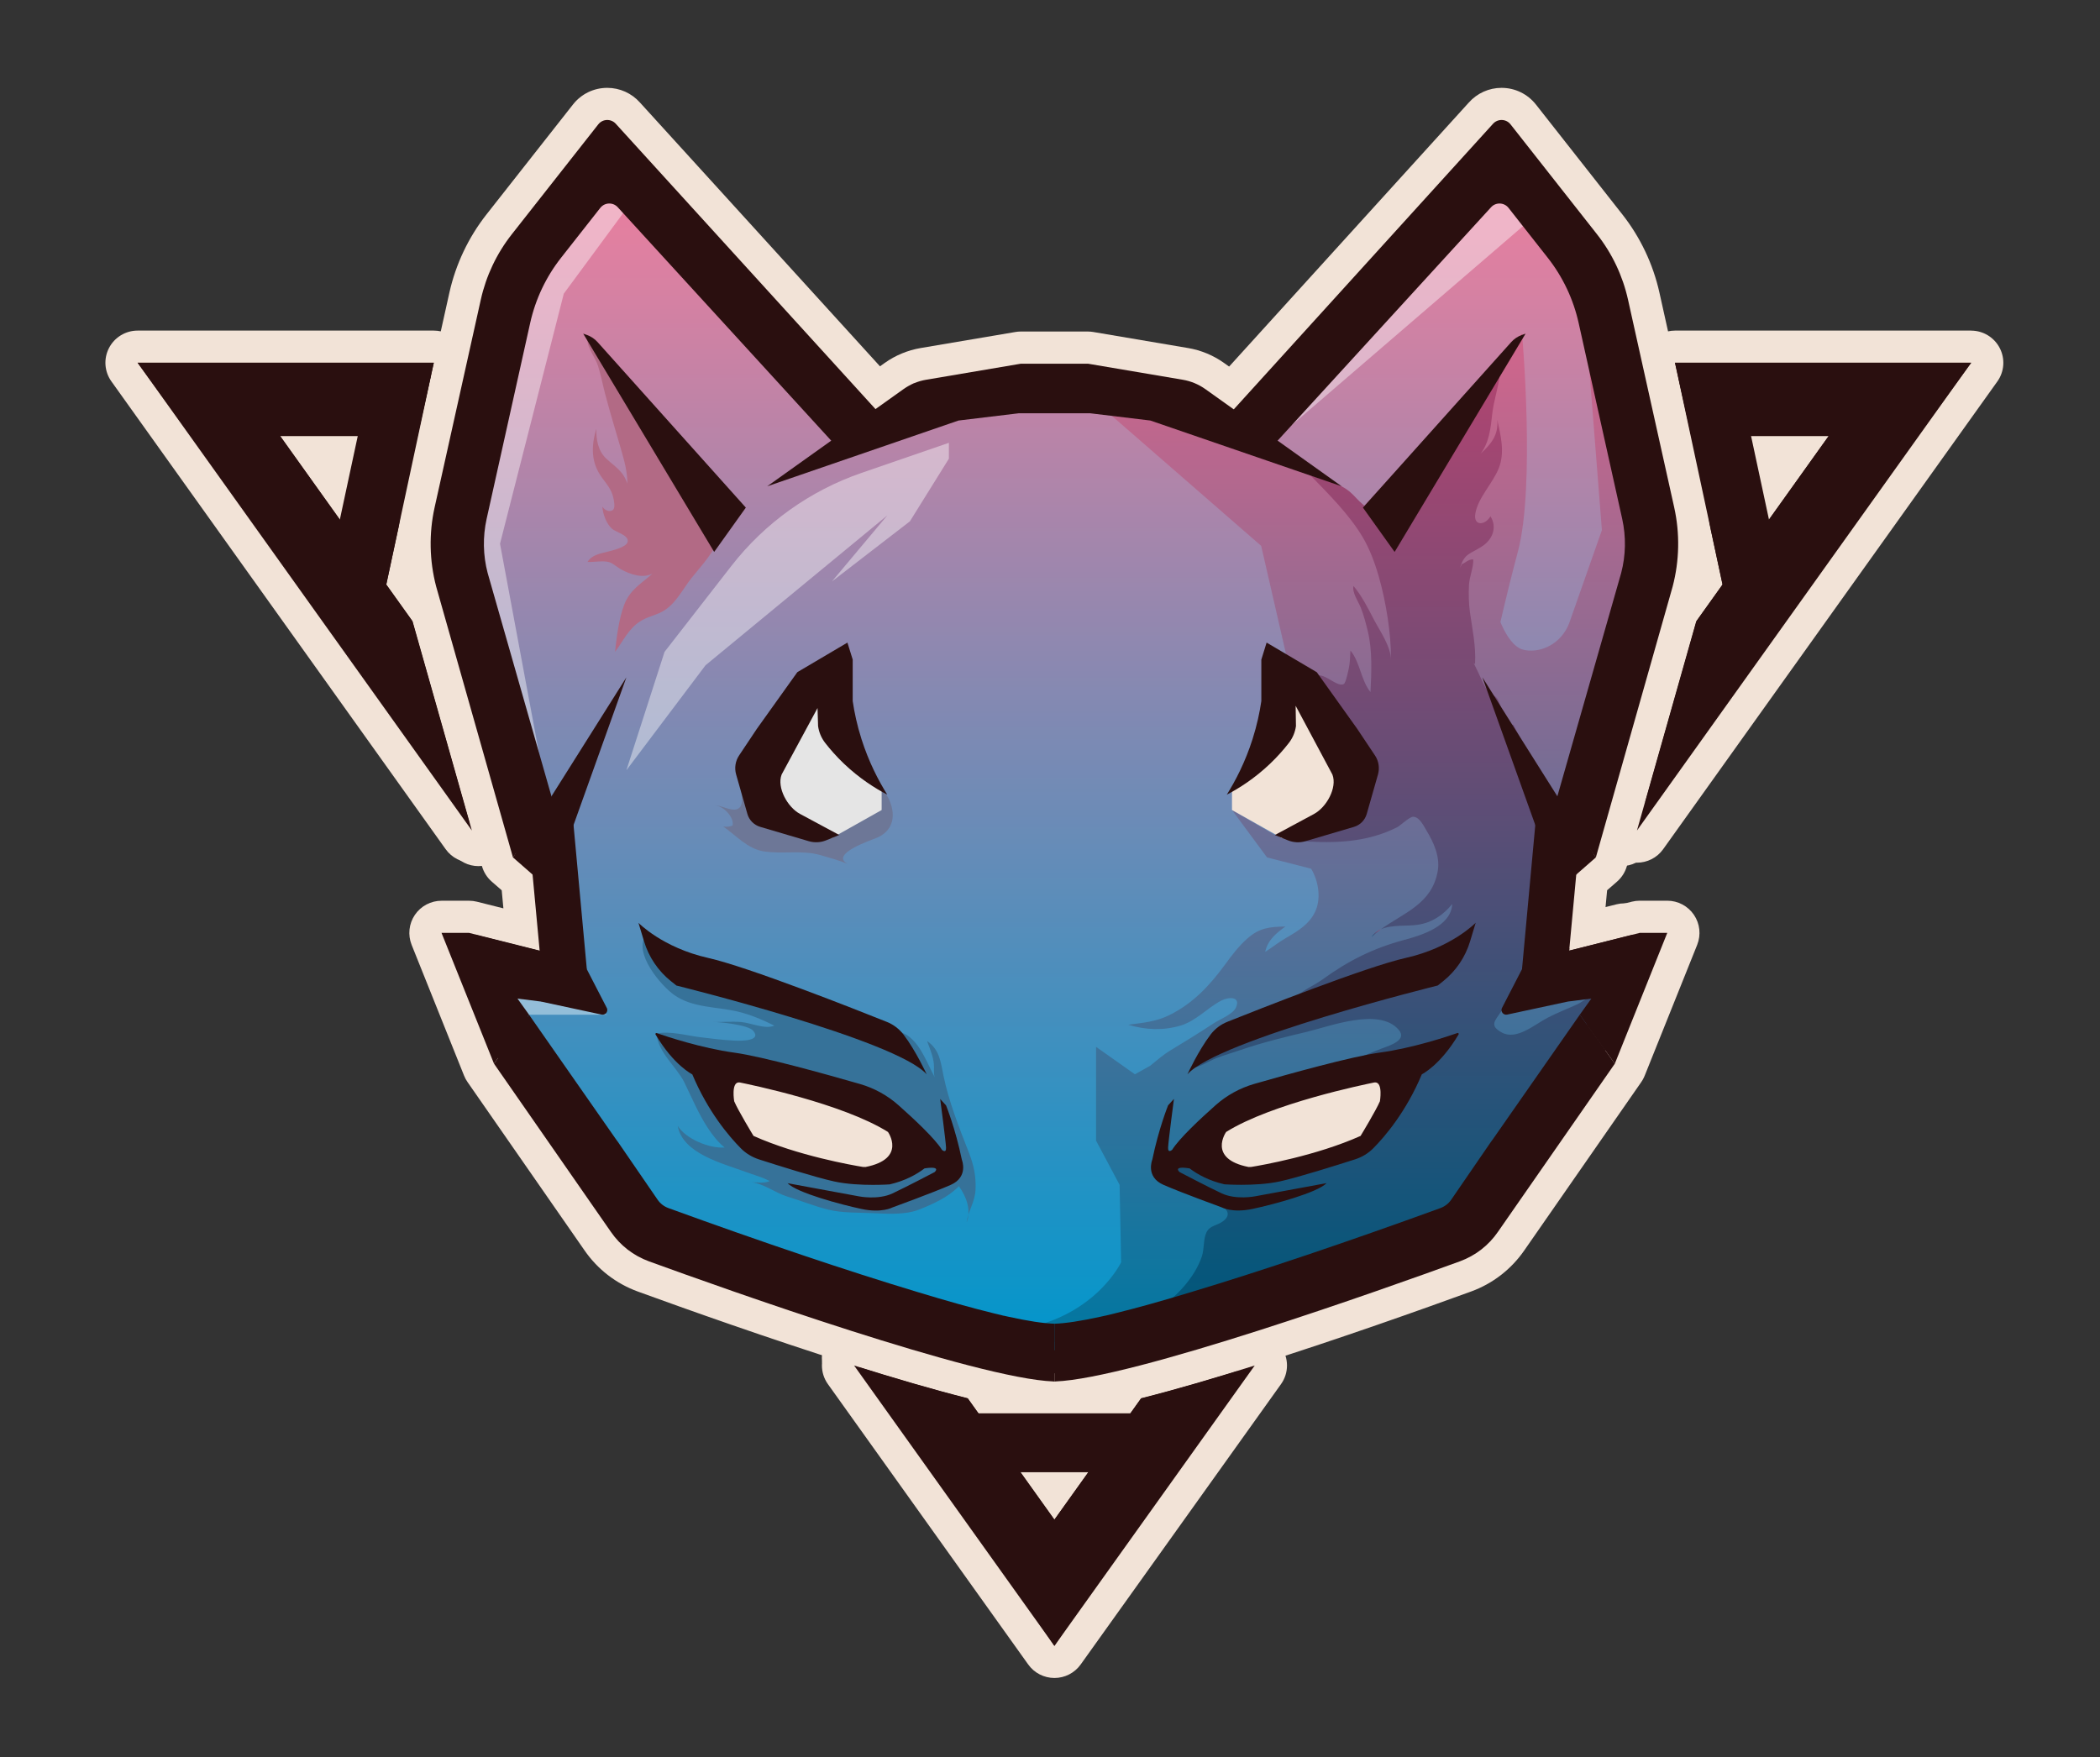
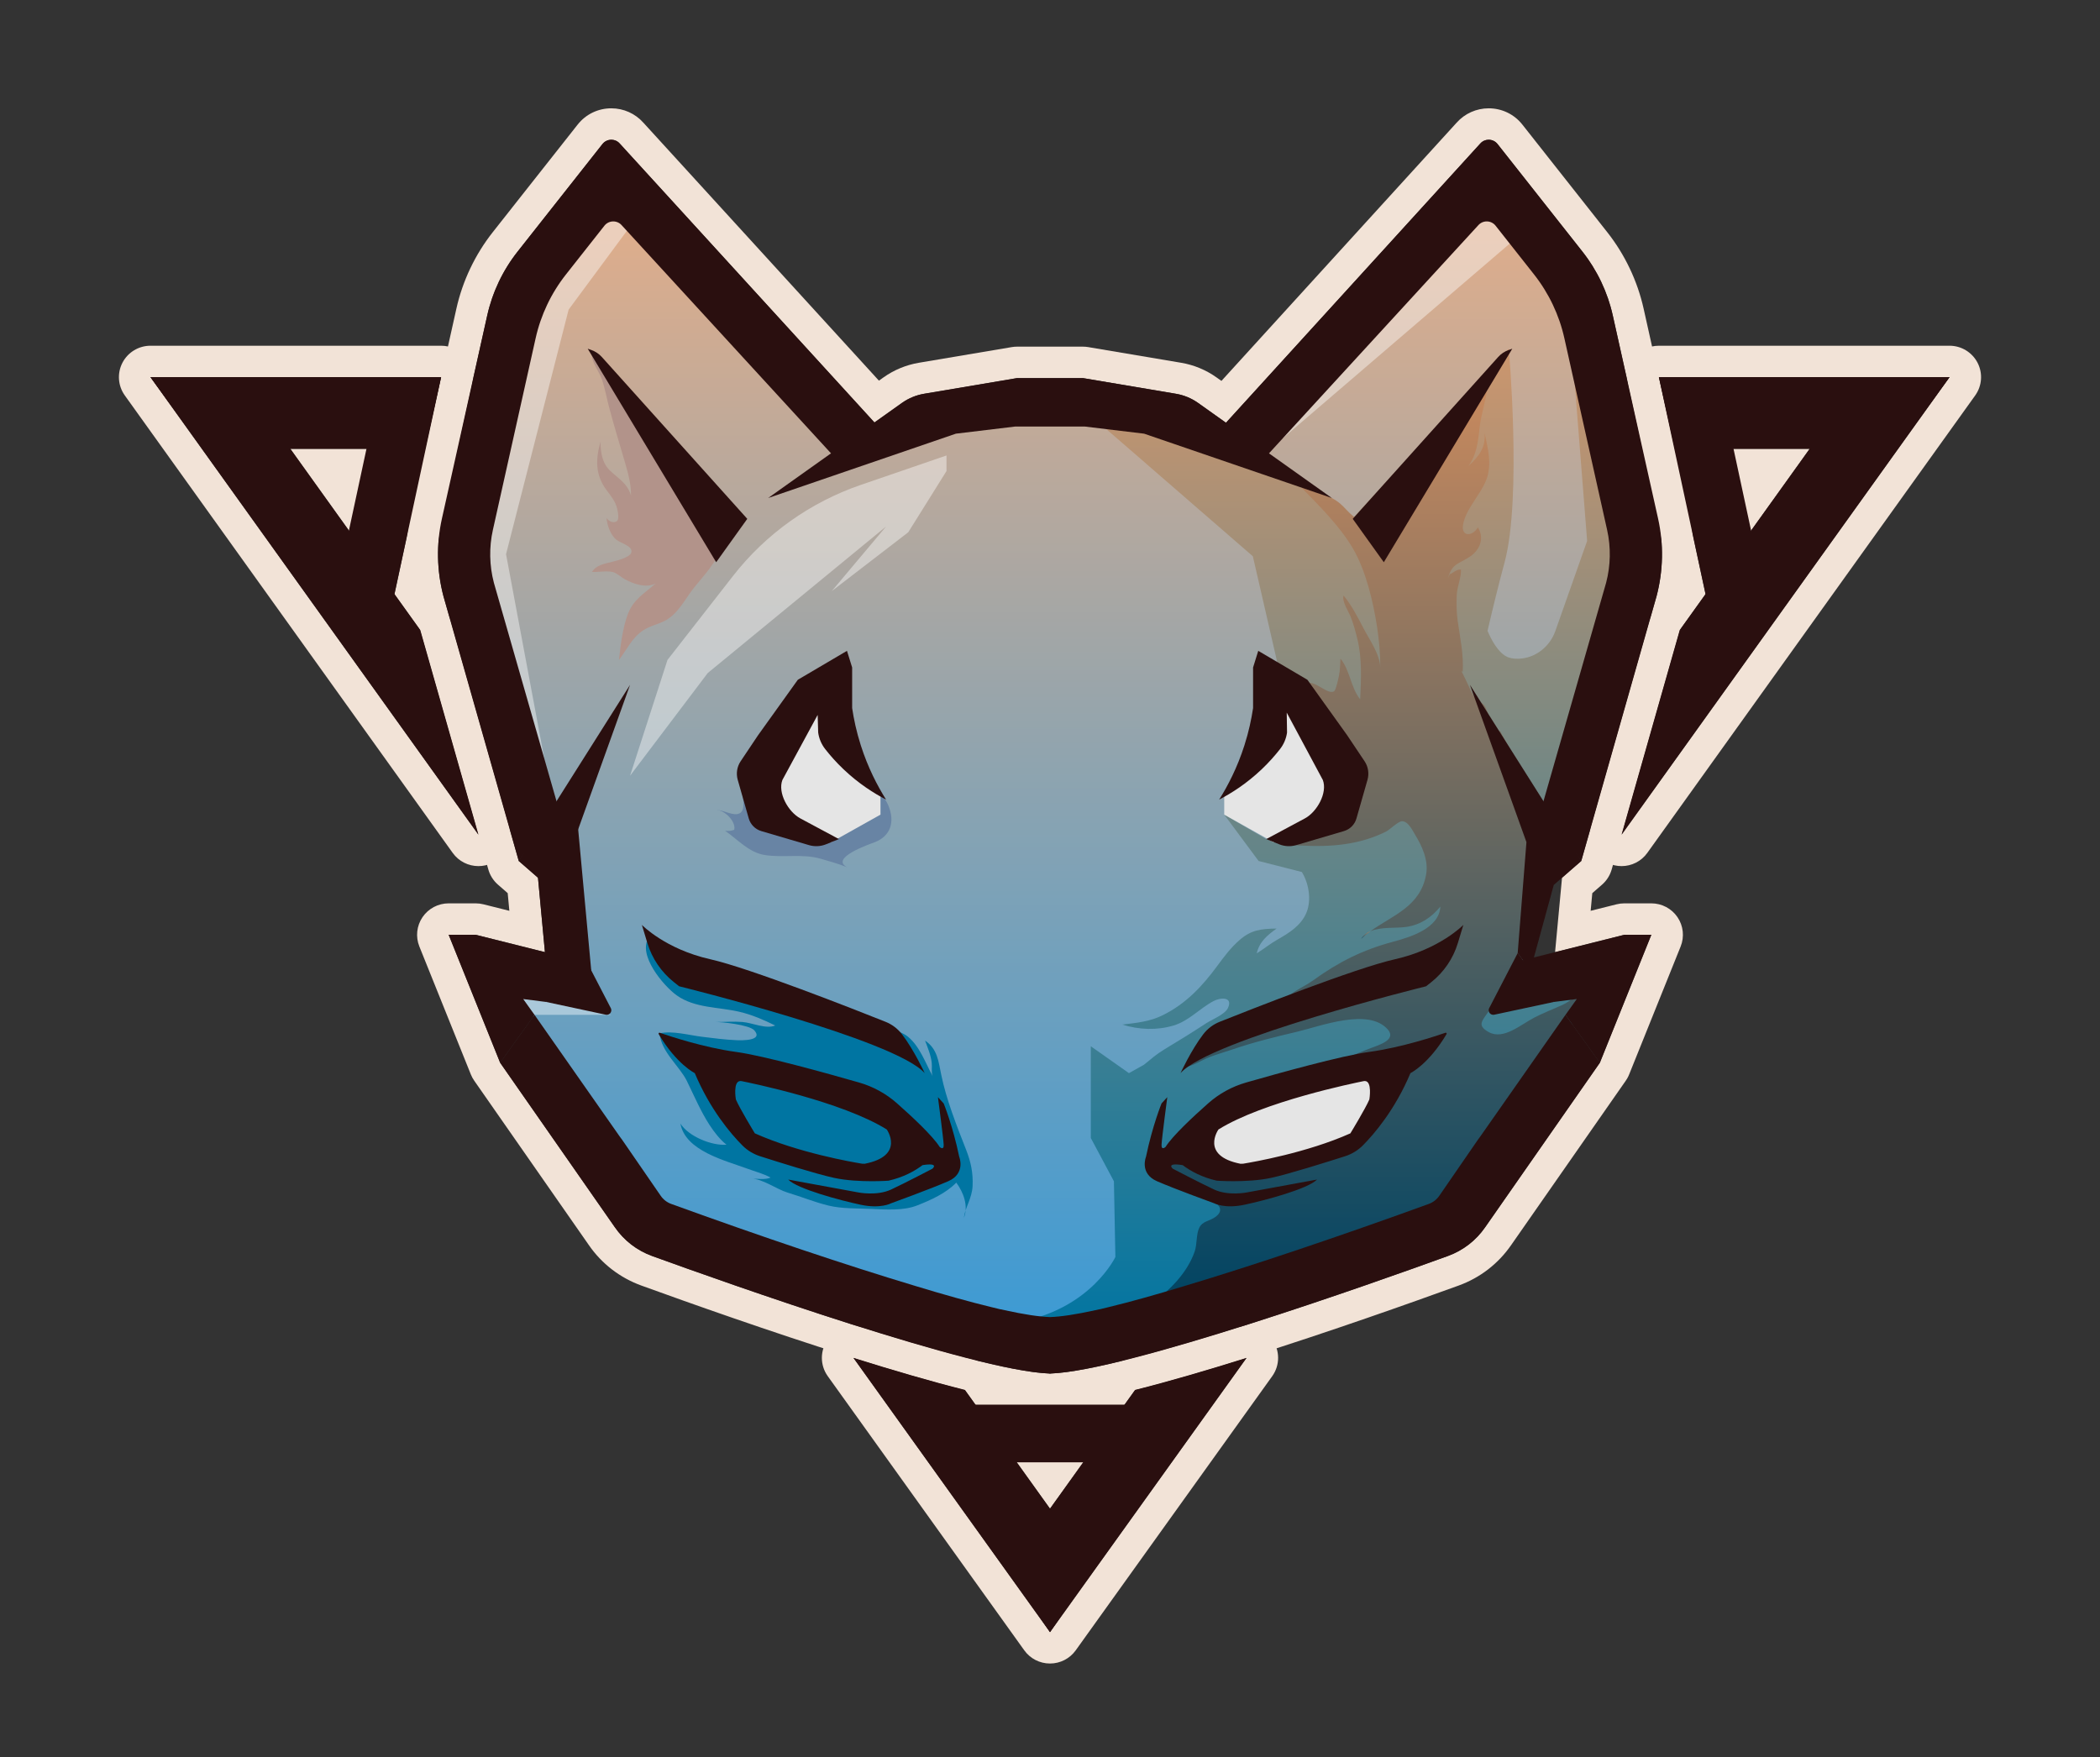
<svg xmlns="http://www.w3.org/2000/svg" width="239" height="200" viewBox="0 0 239 200" fill="none">
  <rect x="0" y="0" width="239" height="200" fill="#333333" stroke="none" />
  <path d="M73.052 105.281C73.052 105.281 75.737 108.047 80.838 109.189C85.305 110.19 97.351 114.94 100.784 116.309C101.525 116.605 102.169 117.093 102.653 117.725C104.024 119.512 105.241 122.151 105.241 122.151C101.839 118.308 77.293 112.266 77.293 112.266L76.691 111.787C75.259 110.647 74.209 109.1 73.679 107.352L73.052 105.281ZM73.045 101.662C72.43 101.662 71.809 101.82 71.241 102.143C69.787 102.97 69.127 104.718 69.61 106.314L70.237 108.385C70.979 110.838 72.434 112.981 74.445 114.582L75.046 115.061C75.452 115.384 75.924 115.616 76.429 115.741C76.488 115.755 82.409 117.217 88.71 119.121C100.302 122.622 102.339 124.323 102.558 124.533C103.262 125.319 104.246 125.73 105.242 125.73C105.917 125.73 106.598 125.541 107.199 125.151C108.695 124.184 109.251 122.271 108.507 120.658C108.366 120.351 107.079 117.598 105.51 115.553C104.633 114.409 103.461 113.522 102.121 112.987C97.485 111.138 86.209 106.724 81.627 105.698C77.91 104.865 75.813 102.958 75.622 102.778C74.932 102.042 73.997 101.662 73.045 101.662Z" fill="#F2E3D7" />
  <path d="M75.054 117.551C75.065 117.551 75.077 117.553 75.089 117.557C76.14 117.923 80.081 119.238 83.781 119.741C86.9 120.164 94.043 122.149 97.772 123.221C99.368 123.679 100.838 124.483 102.08 125.581C103.796 127.097 106.145 129.284 106.941 130.553C106.941 130.553 107.095 130.696 107.225 130.696C107.327 130.696 107.413 130.608 107.399 130.292C107.366 129.576 106.745 124.886 106.745 124.886L107.401 125.603C107.401 125.603 108.446 128.175 109.166 131.66C109.166 131.66 109.951 133.566 107.923 134.453C105.894 135.339 101.409 136.968 101.409 136.968C101.409 136.968 100.788 137.312 99.569 137.312C99.111 137.312 98.57 137.264 97.945 137.131C95.656 136.642 90.749 135.34 89.702 134.265L97.684 135.73C97.684 135.73 98.28 135.849 99.08 135.849C99.788 135.849 100.655 135.756 101.409 135.405C103.015 134.656 106.123 133.027 106.123 133.027C106.123 133.027 106.684 132.546 105.796 132.546C105.605 132.546 105.346 132.569 105 132.623L105.003 132.617C104.089 133.309 102.822 134.004 101.118 134.395C101.118 134.395 100.336 134.452 99.228 134.452C97.982 134.452 96.323 134.379 94.903 134.069C92.881 133.627 88.532 132.26 86.515 131.613C85.747 131.368 85.051 130.946 84.484 130.375C83.182 129.064 80.826 126.316 79.071 122.15C79.071 122.15 77.012 121.156 74.965 117.713C74.922 117.64 74.978 117.551 75.054 117.551ZM98.412 132.469C103.044 131.563 100.922 128.566 100.922 128.566C95.839 125.393 85.45 123.274 84.403 123.063C84.357 123.054 84.314 123.049 84.273 123.049H84.273C83.39 123.05 83.749 125.147 83.749 125.147C84.185 126.176 85.86 128.928 85.904 129C85.907 129.003 85.911 129.006 85.915 129.009C90.839 131.21 96.954 132.272 98.11 132.46C98.209 132.464 98.311 132.466 98.412 132.469ZM75.054 113.972C75.053 113.972 75.053 113.972 75.052 113.972C73.729 113.973 72.499 114.685 71.842 115.832C71.185 116.978 71.196 118.397 71.87 119.534C73.444 122.181 75.089 123.724 76.209 124.559C78.15 128.737 80.587 131.542 81.927 132.892C82.891 133.863 84.097 134.6 85.414 135.021C85.674 135.104 85.957 135.195 86.258 135.29C86.419 135.829 86.71 136.334 87.122 136.757C88.968 138.651 94.224 139.997 97.193 140.63C98.005 140.804 98.805 140.891 99.569 140.891C101.115 140.891 102.2 140.538 102.797 140.273C103.628 139.97 107.454 138.567 109.368 137.73C112.598 136.317 113.435 133.139 112.634 130.689C111.86 127.055 110.78 124.375 110.733 124.261C110.574 123.867 110.345 123.505 110.058 123.192L109.402 122.476C108.704 121.714 107.733 121.307 106.744 121.307C106.232 121.307 105.715 121.416 105.23 121.641C104.762 121.858 104.357 122.166 104.033 122.537C102.493 121.28 100.684 120.332 98.768 119.782C93.891 118.381 87.416 116.622 84.267 116.195C80.835 115.729 77.007 114.434 76.275 114.179C75.872 114.04 75.465 113.972 75.054 113.972Z" fill="#F2E3D7" />
  <path d="M66.888 39.694L67.296 39.837C67.757 39.999 68.171 40.276 68.496 40.64L85.046 59.06L81.508 63.997L66.888 39.694ZM66.889 36.115C65.83 36.115 64.801 36.581 64.105 37.429C63.145 38.597 63.025 40.238 63.804 41.532L78.424 65.836C79.047 66.871 80.153 67.524 81.365 67.573C81.413 67.575 81.461 67.576 81.509 67.576C82.667 67.576 83.758 67.019 84.435 66.075L87.973 61.138C88.95 59.776 88.847 57.921 87.726 56.674L71.176 38.254C70.455 37.447 69.524 36.825 68.493 36.462L68.085 36.319C67.692 36.181 67.288 36.115 66.889 36.115Z" fill="#F2E3D7" />
  <path d="M96.394 74.083L96.983 75.979V80.596C97.169 81.854 97.472 83.286 97.964 84.83C98.782 87.394 99.866 89.464 100.843 91.018C99.48 90.308 97.739 89.218 96.002 87.566C95.177 86.782 94.489 86.001 93.916 85.269C93.488 84.721 93.212 84.073 93.117 83.386L93.058 81.378L89.045 88.782C88.489 90.242 89.707 92.418 91.088 93.158L95.479 95.512L94.013 96.103C93.659 96.246 93.282 96.319 92.905 96.319C92.624 96.319 92.343 96.278 92.07 96.198L86.648 94.603C85.954 94.398 85.414 93.855 85.217 93.163L83.962 88.768C83.756 88.047 83.878 87.272 84.296 86.647L86.279 83.686L90.793 77.388C90.819 77.372 90.842 77.353 90.868 77.338L96.394 74.083ZM96.394 70.505C95.758 70.505 95.125 70.672 94.564 71.003L89.037 74.257C88.951 74.307 88.869 74.36 88.788 74.416C88.43 74.656 88.117 74.958 87.865 75.309L83.352 81.607C83.329 81.638 83.308 81.669 83.287 81.701L81.304 84.662C80.3 86.161 80.008 88.014 80.503 89.747L81.758 94.141C82.296 96.023 83.742 97.479 85.627 98.034L91.049 99.63C91.652 99.807 92.276 99.897 92.904 99.897C93.751 99.897 94.578 99.736 95.363 99.42L96.828 98.828C98.119 98.307 98.991 97.091 99.067 95.706C99.101 95.083 98.971 94.476 98.706 93.937C98.862 94.023 99.019 94.107 99.177 94.189C99.704 94.463 100.275 94.596 100.841 94.596C101.819 94.596 102.783 94.199 103.481 93.448C104.583 92.262 104.75 90.488 103.889 89.119C102.83 87.434 101.989 85.627 101.39 83.747C101.035 82.633 100.761 81.483 100.577 80.324V75.979C100.577 75.621 100.523 75.264 100.416 74.922L99.827 73.026C99.502 71.979 98.714 71.139 97.688 70.744C97.27 70.584 96.831 70.505 96.394 70.505ZM92.609 89.74L92.782 89.423C93.023 89.672 93.268 89.916 93.519 90.154C93.727 90.353 93.94 90.547 94.155 90.739L92.836 90.031C92.765 89.971 92.678 89.856 92.609 89.74Z" fill="#F2E3D7" />
  <path d="M166.542 105.281L165.916 107.352C165.386 109.1 164.336 110.647 162.904 111.787L162.303 112.266C162.303 112.266 137.756 118.308 134.354 122.151C134.354 122.151 135.571 119.512 136.941 117.725C137.426 117.093 138.07 116.605 138.811 116.309C142.243 114.939 154.29 110.19 158.757 109.189C163.857 108.047 166.542 105.281 166.542 105.281ZM166.55 101.662C165.598 101.662 164.663 102.042 163.973 102.778C163.782 102.958 161.685 104.865 157.968 105.698C153.387 106.724 142.11 111.138 137.474 112.988C136.133 113.523 134.961 114.41 134.084 115.554C132.516 117.598 131.228 120.351 131.087 120.659C130.343 122.272 130.9 124.184 132.395 125.152C132.997 125.541 133.678 125.73 134.353 125.73C135.349 125.73 136.333 125.32 137.036 124.534C137.256 124.323 139.293 122.623 150.884 119.121C157.185 117.218 163.107 115.756 163.166 115.741C163.67 115.617 164.143 115.385 164.548 115.062L165.15 114.583C167.16 112.982 168.615 110.839 169.358 108.385L169.984 106.315C170.468 104.718 169.808 102.971 168.354 102.144C167.786 101.82 167.164 101.662 166.55 101.662Z" fill="#F2E3D7" />
  <path d="M164.54 117.551C164.617 117.551 164.673 117.64 164.629 117.714C162.582 121.157 160.524 122.151 160.524 122.151C158.769 126.317 156.411 129.066 155.111 130.376C154.544 130.947 153.847 131.368 153.079 131.614C151.062 132.26 146.714 133.628 144.691 134.07C143.271 134.38 141.612 134.453 140.366 134.453C139.258 134.453 138.476 134.396 138.476 134.396C136.772 134.004 135.506 133.31 134.591 132.618L134.594 132.624C134.248 132.569 133.989 132.547 133.798 132.547C132.911 132.547 133.471 133.028 133.471 133.028C133.471 133.028 136.579 134.656 138.186 135.405C138.94 135.757 139.807 135.85 140.514 135.85C141.314 135.85 141.911 135.731 141.911 135.731L149.892 134.266C148.846 135.341 143.939 136.643 141.649 137.132C141.024 137.265 140.483 137.313 140.026 137.313C138.806 137.313 138.185 136.969 138.185 136.969C138.185 136.969 133.7 135.34 131.672 134.454C129.643 133.567 130.429 131.66 130.429 131.66C131.148 128.176 132.194 125.603 132.194 125.603L132.85 124.887C132.85 124.887 132.228 129.576 132.195 130.293C132.181 130.608 132.268 130.697 132.37 130.697C132.5 130.697 132.653 130.554 132.653 130.554C133.45 129.285 135.799 127.098 137.515 125.582C138.756 124.484 140.227 123.68 141.822 123.221C145.552 122.151 152.695 120.165 155.813 119.742C159.514 119.239 163.455 117.923 164.506 117.558C164.518 117.553 164.529 117.551 164.54 117.551ZM141.183 132.469C141.283 132.466 141.386 132.464 141.484 132.46C142.64 132.272 148.755 131.21 153.68 129.009C153.683 129.006 153.688 129.003 153.691 129C153.735 128.927 155.41 126.176 155.846 125.147C155.846 125.147 156.204 123.049 155.322 123.049C155.281 123.049 155.238 123.054 155.192 123.063C154.145 123.275 143.756 125.393 138.672 128.566C138.672 128.566 136.55 131.563 141.183 132.469ZM164.54 113.972C164.129 113.972 163.723 114.04 163.334 114.174C162.587 114.434 158.76 115.729 155.327 116.195C152.178 116.623 145.703 118.382 140.826 119.782C138.91 120.332 137.102 121.28 135.561 122.537C135.237 122.166 134.833 121.858 134.365 121.641C133.879 121.417 133.362 121.308 132.851 121.308C131.861 121.308 130.89 121.714 130.193 122.476L129.537 123.192C129.249 123.506 129.021 123.868 128.861 124.261C128.814 124.376 127.734 127.056 126.96 130.69C126.16 133.139 126.996 136.318 130.226 137.73C132.141 138.567 135.967 139.971 136.798 140.274C137.395 140.539 138.479 140.892 140.025 140.892C140.79 140.892 141.589 140.804 142.402 140.631C145.371 139.997 150.627 138.652 152.472 136.757C152.884 136.334 153.175 135.829 153.336 135.29C153.637 135.195 153.92 135.105 154.18 135.021C155.497 134.599 156.703 133.863 157.667 132.892C159.007 131.542 161.445 128.737 163.385 124.559C164.505 123.724 166.15 122.183 167.723 119.536C168.399 118.397 168.409 116.978 167.752 115.831C167.094 114.684 165.864 113.972 164.54 113.972Z" fill="#F2E3D7" />
  <path d="M143.201 74.083L148.728 77.337C148.754 77.352 148.777 77.371 148.803 77.387L153.317 83.686L155.3 86.647C155.718 87.271 155.84 88.047 155.634 88.768L154.379 93.162C154.181 93.855 153.641 94.398 152.948 94.602L147.526 96.198C147.253 96.278 146.971 96.318 146.69 96.318C146.313 96.318 145.937 96.246 145.583 96.103L144.117 95.511L148.508 93.158C149.889 92.418 151.107 90.241 150.551 88.781L146.443 81.117L146.478 83.385C146.384 84.073 146.108 84.721 145.679 85.269C145.107 86 144.418 86.782 143.594 87.565C141.856 89.218 140.116 90.308 138.753 91.017C139.73 89.463 140.814 87.393 141.632 84.83C142.124 83.286 142.427 81.853 142.613 80.596V75.979L143.201 74.083ZM143.201 70.505C142.763 70.505 142.325 70.584 141.906 70.745C140.88 71.139 140.091 71.98 139.767 73.026L139.178 74.923C139.071 75.265 139.017 75.621 139.017 75.98V80.325C138.832 81.484 138.559 82.634 138.204 83.748C137.605 85.627 136.764 87.435 135.705 89.119C134.844 90.489 135.011 92.263 136.113 93.449C136.811 94.2 137.775 94.597 138.753 94.597C139.319 94.597 139.889 94.464 140.417 94.19C140.575 94.107 140.732 94.023 140.888 93.938C140.623 94.477 140.493 95.083 140.527 95.707C140.603 97.091 141.475 98.307 142.766 98.829L144.231 99.42C145.016 99.737 145.843 99.897 146.69 99.897C147.318 99.897 147.942 99.808 148.545 99.63L153.966 98.034C155.852 97.48 157.298 96.024 157.836 94.142L159.091 89.747C159.586 88.015 159.294 86.161 158.29 84.662L156.307 81.701C156.287 81.67 156.265 81.638 156.243 81.608L151.729 75.309C151.478 74.96 151.167 74.658 150.809 74.419C150.727 74.362 150.644 74.308 150.558 74.258L145.03 71.003C144.47 70.672 143.837 70.505 143.201 70.505ZM145.439 90.739C145.655 90.547 145.867 90.353 146.076 90.154C146.327 89.915 146.575 89.669 146.817 89.419L146.988 89.737C146.918 89.854 146.83 89.97 146.759 90.031L145.439 90.739Z" fill="#F2E3D7" />
  <path d="M172.112 39.694L157.492 63.997L153.953 59.06L170.503 40.64C170.829 40.276 171.242 39.999 171.704 39.837L172.112 39.694ZM172.112 36.115C171.712 36.115 171.308 36.181 170.916 36.319L170.508 36.462C169.476 36.825 168.547 37.446 167.819 38.26L151.275 56.674C150.154 57.921 150.051 59.776 151.028 61.138L154.566 66.075C155.242 67.019 156.334 67.576 157.492 67.576C157.54 67.576 157.588 67.575 157.636 67.573C158.848 67.524 159.953 66.871 160.577 65.836L175.197 41.532C175.975 40.238 175.855 38.597 174.896 37.428C174.2 36.581 173.17 36.115 172.112 36.115Z" fill="#F2E3D7" />
  <path d="M169.428 15.907C169.803 15.907 170.179 16.07 170.434 16.393L180.096 28.641C181.779 30.775 182.959 33.257 183.549 35.905L188.708 59.041C189.352 61.932 189.294 64.974 188.533 67.859L179.963 98.003L177.773 99.911L176.982 108.38L184.865 106.405H187.938L182.078 120.97L178.168 115.515L179.456 113.716L176.834 114.052L170.041 115.506C170.01 115.512 169.978 115.515 169.947 115.515C169.586 115.515 169.319 115.144 169.464 114.792L171.714 110.446L173.198 94.397L167.292 77.953L175.663 91.2L182.79 66.336C183.306 64.378 183.346 62.299 182.906 60.324L178.04 38.501C177.45 35.853 176.269 33.371 174.587 31.238L170.211 25.691C169.955 25.367 169.581 25.204 169.205 25.204C168.85 25.204 168.494 25.35 168.239 25.644L144.424 51.603L151.575 56.687L130.212 49.364L123.463 48.553H119.797H119.203H115.537L108.789 49.364L87.425 56.687L94.577 51.603L70.762 25.644C70.506 25.35 70.151 25.204 69.795 25.204C69.42 25.204 69.045 25.367 68.79 25.691L64.414 31.238C62.731 33.371 61.551 35.853 60.96 38.501L56.094 60.324C55.654 62.299 55.693 64.379 56.21 66.336L63.337 91.2L71.709 77.953L65.802 94.397L67.287 110.446L69.537 114.792C69.681 115.144 69.415 115.515 69.053 115.515C69.022 115.515 68.991 115.512 68.959 115.506L62.167 114.052L59.545 113.716L60.833 115.515L70.539 129.377C70.592 129.455 70.649 129.528 70.705 129.602L70.766 129.681L75.195 136.112C75.492 136.543 75.908 136.865 76.4 137.043C86.777 140.81 96.381 144.037 104.174 146.377C107.484 147.386 110.372 148.19 112.756 148.768C113.135 148.862 113.501 148.952 113.855 149.036V149.029L114.337 149.134C116.543 149.62 118.273 149.882 119.501 149.919C120.729 149.882 122.459 149.62 124.665 149.134L125.147 149.029V149.036C125.501 148.952 125.867 148.862 126.246 148.768C128.63 148.19 131.518 147.386 134.829 146.377C142.621 144.037 152.225 140.81 162.603 137.043C163.094 136.865 163.51 136.543 163.807 136.112L168.236 129.681L168.297 129.602C168.354 129.528 168.41 129.455 168.463 129.377L178.169 115.515L182.079 120.97L169.035 139.68C167.987 141.202 166.514 142.34 164.775 142.972C156.265 146.061 128.194 156.029 119.6 156.342V156.349H119.502H119.403V156.342C110.81 156.029 82.738 146.061 74.229 142.972C72.489 142.34 71.016 141.202 69.968 139.68L56.924 120.97L51.065 106.405H54.138L62.02 108.38L61.23 99.912L59.04 98.003L50.469 67.859C49.708 64.974 49.65 61.932 50.294 59.042L55.453 35.905C56.044 33.257 57.224 30.775 58.907 28.642L68.568 16.394C68.824 16.07 69.198 15.908 69.574 15.908C69.929 15.908 70.285 16.053 70.541 16.348L99.521 48.09L102.649 45.866C103.399 45.333 104.262 44.976 105.171 44.823L115.754 43.038H119.205H119.8H123.25L133.833 44.823C134.742 44.976 135.605 45.333 136.355 45.866L139.529 48.122L168.463 16.348C168.717 16.053 169.073 15.907 169.428 15.907ZM169.428 12.329L169.427 15.907L169.428 12.329C168.031 12.329 166.704 12.924 165.779 13.964L139.011 43.358L138.442 42.953C137.256 42.11 135.869 41.536 134.431 41.294L123.848 39.509C123.65 39.475 123.449 39.459 123.248 39.459H119.797H119.202H115.752C115.55 39.459 115.35 39.475 115.151 39.509L104.568 41.294C103.131 41.536 101.744 42.11 100.558 42.953L100.03 43.328L73.219 13.962C72.294 12.923 70.969 12.329 69.572 12.329C68.066 12.329 66.669 13.005 65.74 14.184L56.078 26.431C54.075 28.97 52.645 31.978 51.942 35.129L46.783 58.266C46.015 61.71 46.087 65.342 46.99 68.767C46.996 68.79 47.002 68.811 47.008 68.833L55.579 98.978C55.768 99.643 56.147 100.24 56.67 100.695L57.781 101.664L57.969 103.675L55.014 102.934C54.727 102.862 54.432 102.826 54.136 102.826H51.063C49.87 102.826 48.755 103.415 48.086 104.399C47.418 105.382 47.283 106.632 47.726 107.735L53.586 122.3C53.687 122.55 53.816 122.788 53.97 123.01L67.013 141.72C68.476 143.844 70.549 145.444 72.995 146.333C83.841 150.27 109.863 159.409 118.999 159.905C119.131 159.919 119.265 159.927 119.401 159.927H119.5H119.599C119.735 159.927 119.87 159.919 120.003 159.905C129.14 159.408 155.16 150.27 166.004 146.333C168.451 145.444 170.524 143.844 171.998 141.704L185.016 123.031C185.079 122.942 185.139 122.849 185.194 122.753C185.286 122.594 185.364 122.43 185.429 122.263L191.274 107.735C191.718 106.632 191.583 105.382 190.914 104.399C190.246 103.415 189.13 102.826 187.937 102.826H184.864C184.569 102.826 184.274 102.862 183.987 102.934L181.031 103.675L181.219 101.664L182.331 100.695C182.853 100.24 183.232 99.643 183.422 98.978L191.992 68.833C191.999 68.811 192.004 68.79 192.01 68.767C192.914 65.342 192.986 61.71 192.217 58.266L187.059 35.129C186.356 31.977 184.926 28.97 182.923 26.431L173.261 14.183C172.331 13.005 170.934 12.329 169.428 12.329ZM149.812 51.036L169.073 30.041L171.76 33.448C173.102 35.149 174.06 37.165 174.531 39.276L179.397 61.099C179.711 62.51 179.686 63.994 179.323 65.394L174.417 82.507L170.335 76.047C169.657 74.975 168.491 74.374 167.29 74.374C166.761 74.374 166.225 74.49 165.72 74.734C164.071 75.532 163.29 77.439 163.907 79.158L169.546 94.857L168.198 109.425L166.268 113.153C166.22 113.246 166.177 113.341 166.137 113.437C165.616 114.705 165.763 116.14 166.529 117.277C167.296 118.414 168.574 119.093 169.948 119.093C170.186 119.093 170.427 119.073 170.662 119.031C170.708 119.023 170.753 119.015 170.797 119.005L171.439 118.868L165.513 127.33L165.444 127.422L165.375 127.513C165.339 127.56 165.304 127.608 165.27 127.657L161.039 133.801C150.851 137.493 141.436 140.655 133.79 142.951C130.527 143.945 127.708 144.731 125.395 145.291C125.09 145.367 124.806 145.436 124.532 145.502C124.478 145.512 124.424 145.522 124.371 145.534L123.889 145.64C121.55 146.155 120.221 146.306 119.5 146.338C118.779 146.306 117.45 146.155 115.112 145.64L114.63 145.534C114.576 145.522 114.521 145.512 114.467 145.502C114.195 145.436 113.915 145.368 113.628 145.297C111.293 144.731 108.473 143.945 105.224 142.955C97.565 140.656 88.148 137.493 77.961 133.801L73.73 127.657C73.696 127.608 73.661 127.56 73.625 127.513L73.564 127.433L73.496 127.344L67.561 118.868L68.203 119.005C68.248 119.015 68.293 119.024 68.338 119.032C68.573 119.073 68.814 119.094 69.052 119.094C70.426 119.094 71.704 118.414 72.471 117.276C73.238 116.14 73.384 114.704 72.863 113.437C72.823 113.34 72.779 113.246 72.731 113.153L70.802 109.425L69.454 94.857L75.092 79.158C75.71 77.439 74.928 75.532 73.279 74.734C72.775 74.49 72.239 74.374 71.71 74.374C70.508 74.374 69.343 74.975 68.665 76.047L64.583 82.507L59.677 65.394C59.314 63.995 59.288 62.511 59.603 61.099L64.468 39.276C64.939 37.165 65.898 35.149 67.24 33.448L69.927 30.041L89.188 51.036L85.335 53.775C83.882 54.808 83.411 56.746 84.229 58.326C84.86 59.545 86.111 60.266 87.425 60.266C87.814 60.266 88.208 60.203 88.594 60.071L109.597 52.872L115.753 52.132H119.202H119.797H123.247L129.402 52.872L150.405 60.071C150.791 60.203 151.186 60.266 151.575 60.266C152.889 60.266 154.139 59.545 154.77 58.326C155.588 56.746 155.117 54.808 153.664 53.775L149.812 51.036Z" fill="#F2E3D7" />
  <path d="M50.203 42.932L44.894 67.628L47.831 71.727L54.451 95.009L17.129 42.932H40.474H50.203ZM41.594 63.024L44.16 51.089H40.474H33.041L41.594 63.024ZM50.203 39.353H40.474H17.129C15.783 39.353 14.549 40.101 13.933 41.293C13.317 42.484 13.421 43.919 14.203 45.01L51.524 97.087C52.218 98.055 53.321 98.588 54.452 98.588C54.977 98.588 55.508 98.473 56.007 98.235C57.583 97.481 58.385 95.709 57.909 94.034L51.289 70.752C51.177 70.356 50.997 69.983 50.757 69.648L48.74 66.833L53.717 43.68C53.944 42.623 53.68 41.522 52.997 40.681C52.315 39.841 51.288 39.353 50.203 39.353Z" fill="#F2E3D7" />
  <path d="M97.132 154.565C101.592 155.965 105.98 157.25 109.811 158.212L112.035 161.315H126.965L129.189 158.212C133.019 157.25 137.407 155.965 141.868 154.565L125.139 177.907L119.5 185.776L97.132 154.565ZM119.5 171.731L123.973 165.49H115.027L119.5 171.731ZM97.132 150.986C96.002 150.986 94.912 151.517 94.224 152.462C93.315 153.707 93.308 155.391 94.205 156.643L116.574 187.855C117.248 188.796 118.338 189.355 119.5 189.355C120.661 189.355 121.751 188.796 122.426 187.855L128.065 179.986L144.794 156.643C145.691 155.391 145.684 153.707 144.776 152.462C144.087 151.517 142.997 150.986 141.867 150.986C141.507 150.986 141.143 151.04 140.786 151.152C135.95 152.67 131.752 153.877 128.309 154.741C127.483 154.949 126.757 155.442 126.262 156.133L125.113 157.736H113.885L112.736 156.133C112.241 155.443 111.515 154.949 110.689 154.741C107.246 153.877 103.048 152.669 98.212 151.152C97.857 151.04 97.493 150.986 97.132 150.986Z" fill="#F2E3D7" />
  <path d="M221.871 42.932L221.869 42.934L184.55 95.009L191.17 71.727L194.107 67.627L188.799 42.936L188.798 42.932H198.526H204.478H221.871ZM197.406 63.024L205.959 51.089H198.861H198.527H194.841L197.406 63.024ZM221.871 39.353H204.478H198.526H188.798C187.708 39.353 186.678 39.845 185.996 40.69C185.313 41.536 185.053 42.644 185.288 43.703L190.26 66.833L188.243 69.648C188.003 69.982 187.823 70.356 187.711 70.752L181.091 94.034C180.615 95.709 181.418 97.481 182.993 98.235C183.492 98.473 184.023 98.588 184.548 98.588C185.68 98.588 186.782 98.056 187.476 97.088L224.796 45.013C225.577 43.922 225.682 42.486 225.066 41.294C224.45 40.103 223.218 39.353 221.871 39.353Z" fill="#F2E3D7" />
  <path d="M186.382 63.075L179.259 31.857L170.018 19.643L145.752 43.545L141.003 47.9L140.739 51.384L139.42 49.323L137.402 47.862L135.074 46.264L119.797 45.23H119.433H103.736L101.407 46.828L100.174 49.323L98.855 51.384L98.591 47.9L93.843 43.545L69.577 19.643L60.336 31.857L53.212 63.075L59.373 93.909L66.338 110.916L64.433 114.167L59.544 113.716L72.131 136.131L87.642 144.536L119.567 152.881V153.002L151.952 144.536L167.463 136.131L180.051 113.716H175.366L172.77 110.83L179.219 94.199L186.382 63.075Z" fill="url(#paint0_linear_9_15)" />
  <path d="M175.178 97.031L173.627 90.59L172.49 88.323L176.834 94.667L186.382 65.906L178.857 39.017L180.631 61.573L177.012 71.83C176.38 73.62 174.737 74.921 172.832 74.982C172.305 74.998 171.804 74.927 171.404 74.705C170.44 74.171 169.718 72.808 169.295 71.806C169.89 69.255 170.563 66.497 171.239 63.998C173.217 56.671 171.714 39.694 171.714 39.694L153.746 59.221C153.018 58.355 152.293 57.506 151.575 56.688C146.229 54.075 140.882 51.461 135.536 48.848L125.964 45.648L125.915 48.848L142.586 63.318L145.72 76.938L151.575 85.201L152.322 91.516L144.116 95.513L139.329 92.728L143.241 98.004L148.164 99.261C148.968 100.576 149.262 102.429 148.708 103.828C148.101 105.36 146.678 106.215 145.354 106.971C144.534 107.44 143.815 108.029 143.031 108.518C143.319 107.2 144.25 106.443 145.287 105.695C143.499 105.721 142.388 105.853 141.067 107.007C140.086 107.864 139.33 108.867 138.564 109.91C136.833 112.268 134.97 114.25 132.351 115.551C130.857 116.293 129.365 116.429 127.735 116.627C129.648 117.227 131.679 117.295 133.565 116.731C135.327 116.204 136.52 114.79 138.114 113.949C138.894 113.537 140.356 113.427 139.751 114.742C139.418 115.464 137.917 116.058 137.302 116.46C135.695 117.511 134.079 118.507 132.454 119.487C131.62 119.989 130.932 120.594 130.194 121.196L128.484 122.152L124.144 119.095V129.536L126.774 134.461L126.941 143.077C126.941 143.077 124.224 148.841 116.269 150.417L118.801 152.179L165.074 137.427L182.077 110.447L172.866 112.002L175.178 97.031Z" fill="url(#paint1_linear_9_15)" />
  <path d="M154.917 106.86C155.246 106.546 155.6 106.263 155.968 105.997C155.542 106.18 155.176 106.45 154.917 106.86Z" fill="url(#paint2_linear_9_15)" />
  <path d="M180.236 113.292C179.479 113.174 178.557 114.055 177.872 114.366C176.774 114.866 175.671 115.285 174.613 115.832C173.102 116.613 171.121 118.394 169.464 117.496C168.005 116.707 168.716 116.183 169.463 115.054C170.34 113.728 171.609 112.599 172.353 111.214C174.846 106.575 174.967 101.084 174.998 95.941C175.023 91.632 172.738 86.949 170.743 83.228C169.743 83.38 169.375 80.798 168.905 80.259C168.659 79.976 168.326 79.903 168.026 79.597C167.683 79.249 167.454 78.753 167.252 78.312C166.954 77.661 166.636 77.005 166.311 76.349C166.367 76.395 166.416 76.449 166.474 76.492C166.582 74.422 166.175 72.629 165.899 70.686C165.762 69.715 165.746 68.674 165.797 67.679C165.845 66.729 166.313 65.727 166.276 64.834C165.731 64.784 165.399 65.237 165 65.354C164.945 65.501 164.862 65.634 164.797 65.777C165.299 64.081 165.974 64.248 167.327 63.333C168.445 62.577 168.959 61.232 168.196 60.031C167.606 61.068 166.266 61.141 166.511 59.722C166.818 57.941 168.46 56.367 169.139 54.655C169.833 52.904 169.335 50.999 168.96 49.289C169.115 50.978 168.258 52.008 167.098 53.064C168.057 51.818 168.23 50.203 168.391 48.691C168.555 47.145 169.111 45.659 169.26 44.138C167.622 47.476 165.078 49.978 163.647 52.042C162.415 53.818 160.735 55.185 159.761 57.138C158.963 58.739 157.522 60.589 157.303 62.354C156.92 61.875 156.542 61.395 156.182 60.909C155.518 60.011 154.634 59.257 153.9 58.663C153.416 58.271 153.026 57.754 152.533 57.334C151.362 56.338 149.867 56.068 148.087 55.465C150.111 57.553 152.445 59.834 153.961 62.408C155.428 64.898 156.28 68.462 156.717 71.323C156.957 72.896 157.092 74.365 157.09 76.026C157.066 74.488 155.862 72.824 155.181 71.52C154.473 70.166 153.844 68.92 152.908 67.785C152.714 68.499 153.452 69.537 153.714 70.19C154.057 71.048 154.285 71.936 154.496 72.8C155.017 74.93 154.914 77.37 154.8 79.596C153.733 78.296 153.643 76.267 152.559 74.971C152.511 75.639 152.523 76.243 152.39 76.888C152.331 77.177 152.049 78.561 151.827 78.69C151.106 79.109 149.739 77.491 148.795 77.75C148.414 79.812 150.568 81.548 151.555 83.047C152.738 84.843 153.689 87.578 153.277 89.738C152.917 91.618 150.789 92.931 149.255 93.852C148.633 94.225 146.914 94.603 146.524 95.184C145.894 96.123 147.283 96.204 147.988 96.243C151.455 96.432 154.704 96.178 157.761 94.65C158.116 94.473 159.118 93.502 159.536 93.481C160.258 93.443 160.775 94.561 161.07 95.044C161.84 96.31 162.584 97.914 162.312 99.499C161.677 103.203 158.489 104.175 155.968 105.997C157.187 105.474 158.902 105.681 160.059 105.507C161.668 105.264 162.902 104.444 163.927 103.191C163.81 105.685 160.461 106.681 158.54 107.197C155.073 108.128 152.351 109.493 149.436 111.599C148.357 112.379 147.012 112.84 146.168 113.871C147.534 113.73 149.004 113.226 150.352 112.93C151.407 112.698 152.671 112.731 153.658 112.365C152.949 114.123 150.483 114.271 148.996 115.011C147.371 115.819 145.648 116.569 143.935 117.173C142.574 117.654 141.01 117.741 139.694 118.323C138.775 118.73 137.881 119.461 136.905 119.882C136.093 120.232 135.221 120.703 134.736 121.443C135.617 121.46 136.756 120.673 137.6 120.347C138.471 120.011 139.367 119.763 140.25 119.461C142.684 118.626 145.193 118.012 147.694 117.423C150.283 116.812 155.745 114.689 157.933 117.172C158.952 118.329 157.061 118.91 156.025 119.296C154.106 120.01 152.181 120.989 150.213 121.542C151.792 121.43 155.949 119.883 157.043 121.605C158.065 123.214 156.334 126.496 155.504 127.912C154.399 129.799 152.466 130.526 150.464 131.086C147.95 131.79 145.329 132.738 142.713 132.888C141.797 132.941 140.765 132.971 139.854 132.883C138.574 132.76 137.432 132.156 136.162 131.923C135.312 131.767 131.635 131.397 131.954 133.08C132.108 133.892 135.131 135.152 135.81 135.516C136.903 136.102 140.048 137.171 138.389 138.473C137.674 139.033 136.881 138.944 136.485 139.759C136.126 140.497 136.249 141.624 135.972 142.438C135.157 144.824 133.11 146.96 131.024 148.351C138.99 147.058 146.689 144.573 154.495 142.627C158.123 141.723 161.411 140.826 164.216 138.318C167.242 135.612 168.838 132.127 170.952 128.738C173.029 125.407 175.241 122.155 177.275 118.798C178.304 117.101 180.443 115.428 180.236 113.292Z" fill="url(#paint3_linear_9_15)" />
  <path d="M84.372 89.743C84.481 90.507 84.939 92.105 84.225 92.55C83.503 93.001 82.26 92.114 81.434 92.205C82.381 92.107 83.79 93.487 83.563 94.453C83.245 94.58 82.882 94.617 82.522 94.562C83.954 95.55 85.232 97.047 87.044 97.326C89.177 97.656 91.315 97.155 93.376 97.742C94.369 98.025 95.438 98.324 96.408 98.716C94.395 97.655 98.959 96.096 99.537 95.874C101.394 95.161 101.872 93.515 101.093 91.663C100.76 90.874 100.242 90.449 99.707 89.784C98.885 88.761 98.304 87.442 97.677 86.286C96.948 84.942 96.258 83.534 95.555 82.159C95.099 81.266 94.607 79.768 93.577 79.36C92.785 79.046 92.432 79.519 91.951 80.184C91.183 81.246 90.36 82.324 89.631 83.422C88.662 84.882 88.497 87.007 87.341 88.265" fill="#6884A4" />
  <path d="M75.072 117.617C75.226 119.728 77.335 121.342 78.166 123.034C79.001 124.732 79.745 126.506 80.757 128.057C81.292 128.877 81.927 129.701 82.682 130.301C80.983 130.432 78.35 129.347 77.442 127.895C77.975 130.996 82.524 132.092 84.992 133.006C85.904 133.344 86.853 133.581 87.706 134.041C87.093 134.316 86.17 134.163 85.485 134.164C86.728 134.139 88.409 135.38 89.616 135.743C91.169 136.21 92.709 136.841 94.271 137.223C95.838 137.606 97.61 137.534 99.235 137.611C100.91 137.691 102.848 137.812 104.36 137.22C105.939 136.602 107.681 135.814 108.834 134.614C109.645 135.715 110.247 137.27 109.695 138.638C109.861 137.367 110.624 136.403 110.69 135.001C110.762 133.488 110.488 132.246 109.948 130.865C108.883 128.143 107.7 125.171 107.123 122.343C106.798 120.756 106.681 119.397 105.281 118.446C105.59 119.276 105.944 120.113 106.039 120.967C106.097 121.487 105.971 121.992 106.138 122.484C105.309 120.968 104.683 119.114 103.341 118.013C102.476 117.303 101.321 117.202 100.19 116.896C98.49 116.437 96.847 115.835 95.162 115.353C93.723 114.941 92.181 114.552 90.811 113.954C88.784 113.069 86.703 112.811 84.582 112.147C82.114 111.373 79.471 110.719 77.138 109.633C75.617 108.924 74.71 108.16 73.864 106.685C72.477 108.647 75.525 112.235 77.024 113.304C79.072 114.763 81.751 114.612 84.126 115.163C85.587 115.501 86.924 116.093 88.228 116.729C87.153 117.175 85.654 116.421 84.496 116.33C83.469 116.249 82.401 116.341 81.37 116.333C82.107 116.313 85.301 116.645 85.858 117.291C86.884 118.478 84.437 118.431 83.806 118.403C82.525 118.347 81.179 118.173 79.893 118.014C78.395 117.832 76.577 117.301 75.072 117.617Z" fill="#0075A2" />
-   <path d="M105.067 129.171L96.638 124.18L80.017 120.897L83.504 127.432L86.217 130.353L98.353 133.636L103.366 131.404L105.067 129.171Z" fill="#E5E5E5" />
  <path d="M134.354 129.171L142.783 124.18L159.405 120.897L155.918 127.432L153.205 130.353L141.068 133.636L136.056 131.404L134.354 129.171Z" fill="#E5E5E5" />
  <path d="M94.621 95.858L100.207 92.727V90.672L94.621 81.597L93.48 79.529L90.808 82.19L87.425 89.871L90.221 94.303L94.621 95.858Z" fill="#E5E5E5" />
  <path d="M144.916 95.858L139.329 92.727V90.672L144.916 81.597L146.057 79.529L148.728 82.19L152.112 89.871L149.316 94.303L144.916 95.858Z" fill="#E5E5E5" />
  <path d="M67.355 40.297C67.309 41.246 68.249 42.374 68.533 43.261C68.85 44.249 69.053 45.333 69.312 46.322C69.865 48.431 70.502 50.47 71.12 52.609C71.471 53.824 71.838 55.101 71.812 56.404C71.411 55.012 70.344 54.451 69.428 53.572C68.535 52.716 68.337 51.483 68.347 50.273C67.777 52.253 67.733 54.049 69.013 55.764C69.526 56.453 70.052 57.072 70.246 57.929C70.313 58.227 70.491 59.053 70.231 59.293C69.86 59.636 69.225 59.312 69.033 58.943C69.072 59.756 69.491 60.871 70.098 61.4C70.594 61.833 72.075 62.133 71.843 62.907C71.672 63.477 70.094 63.836 69.63 63.959C68.81 64.176 67.859 64.303 67.375 65.101C68.09 65.147 69.085 64.929 69.774 65.123C70.192 65.241 70.704 65.706 71.112 65.931C72.113 66.485 73.543 66.973 74.624 66.409C73.321 67.573 72.09 68.201 71.439 69.945C70.864 71.485 70.618 73.499 70.444 75.118C71.373 73.898 71.943 72.566 73.221 71.737C74.01 71.226 74.892 71.07 75.671 70.661C77.196 69.86 77.974 68.161 78.988 66.891C80.094 65.507 81.621 63.947 82.087 62.213C82.341 61.268 82.117 60.499 81.729 59.612C80.909 57.736 79.798 55.903 78.68 54.183C77.141 51.814 75.54 49.598 73.482 47.683C72.359 46.639 71.643 45.325 70.694 44.161C69.884 43.167 68.899 42.321 67.355 40.297Z" fill="#B2938A" />
  <path opacity="0.42" d="M71.708 25.785L64.716 35.241L57.593 63.082L61.939 86.322L51.063 61.113L58.369 34.453L68.615 20.914L71.708 25.785Z" fill="white" />
  <path opacity="0.42" d="M146.021 49.862L173.627 26.179L169.424 23.027L144.13 49.162L146.021 49.862Z" fill="white" />
  <path opacity="0.42" d="M107.721 51.845L97.969 55.194C92.212 57.171 87.157 60.773 83.422 65.562L75.967 75.118L71.708 88.298L80.547 76.609L100.843 59.931L94.662 67.285L103.368 60.587L107.721 53.618V51.845H107.721Z" fill="white" />
  <path opacity="0.42" d="M69.577 115.515H59.968L57.593 112L69.577 115.515Z" fill="white" />
  <path d="M73.052 105.281L73.679 107.352C74.208 109.1 75.258 110.647 76.691 111.788L77.292 112.266C77.292 112.266 101.839 118.308 105.241 122.151C105.241 122.151 104.024 119.512 102.653 117.725C102.168 117.093 101.524 116.605 100.783 116.309C97.351 114.939 85.305 110.19 80.837 109.189C75.737 108.047 73.052 105.281 73.052 105.281Z" fill="#2A0F0F" />
  <path d="M106.942 130.553C106.145 129.284 103.796 127.097 102.08 125.581C100.839 124.483 99.368 123.679 97.773 123.221C94.043 122.15 86.9 120.164 83.782 119.741C80.081 119.238 76.14 117.923 75.089 117.557C75.077 117.553 75.066 117.551 75.055 117.551C74.978 117.551 74.922 117.64 74.966 117.714C77.013 121.157 79.072 122.151 79.072 122.151C80.826 126.317 83.183 129.066 84.484 130.376C85.051 130.947 85.748 131.369 86.516 131.615C88.533 132.261 92.881 133.628 94.904 134.07C96.324 134.381 97.983 134.454 99.229 134.454C100.337 134.454 101.119 134.396 101.119 134.396C102.823 134.005 104.09 133.31 105.004 132.618L105.001 132.624C106.952 132.318 106.124 133.028 106.124 133.028C106.124 133.028 103.016 134.657 101.409 135.406C99.803 136.155 97.684 135.732 97.684 135.732L89.703 134.266C90.749 135.341 95.656 136.644 97.946 137.132C100.236 137.621 101.41 136.969 101.41 136.969C101.41 136.969 105.895 135.341 107.923 134.454C109.951 133.568 109.166 131.661 109.166 131.661C108.447 128.177 107.401 125.604 107.401 125.604L106.746 124.888C106.746 124.888 107.367 129.577 107.4 130.294C107.432 131.009 106.942 130.553 106.942 130.553ZM98.11 132.46C96.954 132.272 90.839 131.209 85.915 129.009C85.911 129.006 85.907 129.002 85.904 128.999C85.86 128.927 84.185 126.175 83.749 125.147C83.749 125.147 83.39 123.049 84.273 123.049C84.313 123.049 84.357 123.053 84.403 123.062C85.45 123.274 95.839 125.393 100.922 128.566C100.922 128.566 103.044 131.563 98.412 132.468C98.311 132.466 98.209 132.464 98.11 132.46Z" fill="#2A0F0F" />
  <path d="M59.038 98.003L63.502 91.774L56.209 66.336C55.693 64.378 55.653 62.299 56.094 60.324L60.96 38.501C61.55 35.853 62.73 33.371 64.413 31.238L68.789 25.69C69.285 25.061 70.235 25.038 70.761 25.644L95.387 52.486L99.806 48.404L70.539 16.347C70.013 15.742 69.064 15.765 68.567 16.394L58.905 28.642C57.222 30.775 56.042 33.257 55.451 35.905L50.292 59.042C49.648 61.932 49.706 64.974 50.467 67.859L59.038 98.003Z" fill="#2A0F0F" />
  <path d="M67.296 39.837L66.888 39.693L81.508 63.997L85.047 59.059L68.497 40.639C68.171 40.275 67.758 39.999 67.296 39.837Z" fill="#2A0F0F" />
  <path d="M69.536 114.792L66.272 108.487L62.166 114.052L68.958 115.506C69.367 115.578 69.693 115.174 69.536 114.792Z" fill="#2A0F0F" />
  <path d="M96.394 74.083L90.867 77.337C90.841 77.352 90.817 77.371 90.792 77.387L86.278 83.686L84.295 86.647C83.877 87.271 83.755 88.046 83.961 88.768L85.216 93.162C85.414 93.855 85.954 94.398 86.647 94.602L92.069 96.198C92.709 96.386 93.394 96.353 94.013 96.103L95.478 95.511L91.088 93.158C89.706 92.418 88.488 90.241 89.045 88.781L93.057 81.378L93.117 83.385C93.212 84.073 93.488 84.721 93.916 85.269C94.488 86 95.177 86.782 96.001 87.565C97.739 89.218 99.48 90.308 100.843 91.017C99.866 89.463 98.781 87.393 97.964 84.83C97.472 83.286 97.169 81.853 96.983 80.596V75.979L96.394 74.083Z" fill="#2A0F0F" />
  <path d="M136.942 117.725C135.571 119.512 134.354 122.151 134.354 122.151C137.756 118.308 162.303 112.266 162.303 112.266L162.904 111.788C164.336 110.647 165.387 109.1 165.916 107.352L166.543 105.281C166.543 105.281 163.858 108.047 158.757 109.189C154.29 110.19 142.244 114.94 138.811 116.309C138.07 116.605 137.426 117.093 136.942 117.725Z" fill="#2A0F0F" />
  <path d="M132.849 124.886L132.194 125.602C132.194 125.602 131.149 128.175 130.429 131.66C130.429 131.66 129.644 133.566 131.672 134.453C133.7 135.339 138.185 136.968 138.185 136.968C138.185 136.968 139.359 137.619 141.649 137.13C143.939 136.642 148.845 135.339 149.892 134.265L141.911 135.73C141.911 135.73 139.792 136.153 138.186 135.404C136.579 134.655 133.471 133.027 133.471 133.027C133.471 133.027 132.643 132.316 134.594 132.623L134.591 132.617C135.506 133.308 136.772 134.003 138.476 134.394C138.476 134.394 139.258 134.452 140.366 134.452C141.612 134.452 143.271 134.379 144.691 134.069C146.713 133.627 151.062 132.259 153.079 131.613C153.847 131.367 154.544 130.946 155.111 130.375C156.411 129.064 158.769 126.316 160.524 122.149C160.524 122.149 162.582 121.156 164.629 117.712C164.673 117.638 164.617 117.549 164.54 117.549C164.529 117.549 164.518 117.551 164.506 117.555C163.455 117.921 159.514 119.237 155.813 119.739C152.695 120.162 145.552 122.148 141.822 123.219C140.227 123.677 138.756 124.482 137.515 125.579C135.799 127.096 133.45 129.282 132.653 130.551C132.653 130.551 132.163 131.007 132.195 130.291C132.228 129.576 132.849 124.886 132.849 124.886ZM141.183 132.469C136.55 131.563 138.672 128.566 138.672 128.566C143.756 125.393 154.145 123.274 155.192 123.063C155.238 123.054 155.281 123.049 155.322 123.049C156.204 123.049 155.846 125.147 155.846 125.147C155.41 126.176 153.735 128.927 153.691 129C153.687 129.003 153.683 129.006 153.68 129.009C148.756 131.21 142.641 132.272 141.485 132.46C141.386 132.463 141.284 132.465 141.183 132.469Z" fill="#2A0F0F" />
  <path d="M148.507 93.158L144.116 95.511L145.582 96.103C146.2 96.352 146.886 96.386 147.526 96.198L152.947 94.602C153.641 94.398 154.181 93.855 154.378 93.162L155.633 88.768C155.839 88.046 155.717 87.271 155.299 86.647L153.317 83.686L148.803 77.387C148.777 77.371 148.754 77.352 148.728 77.337L143.201 74.083L142.612 75.979V80.596C142.425 81.854 142.123 83.286 141.63 84.83C140.813 87.394 139.729 89.464 138.752 91.017C140.115 90.308 141.855 89.218 143.593 87.566C144.417 86.782 145.106 86 145.678 85.269C146.107 84.721 146.382 84.073 146.477 83.385L146.443 81.118L150.55 88.781C151.106 90.242 149.888 92.418 148.507 93.158Z" fill="#2A0F0F" />
  <path d="M56.922 120.97L51.063 106.405H54.136L65.674 109.297L64.826 112.821L62.166 114.052L59.544 113.716L60.832 115.515L56.922 120.97Z" fill="#2A0F0F" />
  <path d="M66.272 108.487L65.277 95.858L71.708 77.953L59.038 98.003L62.166 100.73L64.826 110.446L66.272 108.487Z" fill="#2A0F0F" />
  <path d="M61.049 98.003L62.166 109.964L67.286 110.446L65.674 93.023L61.049 98.003Z" fill="#2A0F0F" />
  <path d="M119.5 156.349V149.919C118.272 149.882 116.542 149.62 114.336 149.134L113.855 149.029V149.036C113.5 148.952 113.134 148.862 112.755 148.768C110.371 148.19 107.484 147.386 104.173 146.377C96.38 144.037 86.775 140.81 76.398 137.043C75.907 136.865 75.491 136.543 75.194 136.112L70.765 129.681L70.704 129.602C70.647 129.528 70.591 129.455 70.538 129.377L60.832 115.515L56.922 120.97L69.966 139.68C71.014 141.202 72.487 142.34 74.227 142.972C82.736 146.061 110.808 156.029 119.401 156.342V156.349H119.5V156.349Z" fill="#2A0F0F" />
  <path d="M179.962 98.003L175.498 91.774L182.791 66.335C183.307 64.377 183.347 62.299 182.906 60.323L178.04 38.5C177.45 35.852 176.27 33.37 174.587 31.237L170.211 25.69C169.715 25.061 168.765 25.038 168.239 25.643L143.613 52.486L139.329 48.338L168.461 16.347C168.987 15.742 169.937 15.764 170.433 16.393L180.095 28.641C181.778 30.774 182.958 33.257 183.549 35.905L188.708 59.041C189.352 61.932 189.294 64.973 188.533 67.859L179.962 98.003Z" fill="#2A0F0F" />
  <path d="M171.704 39.837L172.113 39.693L157.492 63.997L153.954 59.059L170.504 40.639C170.829 40.275 171.242 39.999 171.704 39.837Z" fill="#2A0F0F" />
  <path d="M169.464 114.792L172.728 108.487L176.834 114.052L170.042 115.506C169.634 115.578 169.307 115.174 169.464 114.792Z" fill="#2A0F0F" />
  <path d="M182.078 120.97L187.937 106.405H184.865L173.326 109.297L174.174 112.821L176.834 114.052L179.456 113.716L178.168 115.515L182.078 120.97Z" fill="#2A0F0F" />
  <path d="M172.728 108.487L173.723 95.858L167.292 77.953L179.962 98.003L176.834 100.73L174.174 110.446L172.728 108.487Z" fill="#2A0F0F" />
-   <path d="M177.951 98.003L176.834 109.964L171.714 110.446L173.326 93.023L177.951 98.003Z" fill="#2A0F0F" />
  <path d="M151.575 56.687L136.353 45.865C135.603 45.332 134.74 44.975 133.831 44.822L123.248 43.037H119.797H119.202H115.752L105.169 44.822C104.259 44.975 103.397 45.332 102.646 45.865L87.424 56.687L108.788 49.364L115.536 48.553H119.202H119.797H123.462L130.211 49.364L151.575 56.687Z" fill="#2A0F0F" />
  <path d="M119.5 156.349V149.919C120.728 149.882 122.458 149.62 124.664 149.134L125.145 149.029V149.036C125.5 148.952 125.866 148.862 126.245 148.768C128.629 148.19 131.516 147.386 134.827 146.377C142.62 144.037 152.225 140.81 162.602 137.043C163.093 136.865 163.509 136.543 163.806 136.112L168.235 129.681L168.296 129.602C168.353 129.528 168.409 129.455 168.462 129.377L178.168 115.515L182.078 120.97L169.034 139.68C167.986 141.202 166.513 142.34 164.773 142.972C156.264 146.061 128.192 156.029 119.599 156.342V156.349H119.5V156.349Z" fill="#2A0F0F" />
  <path d="M190.617 51.089H198.526H198.861H205.959L191.169 71.727L184.55 95.009L221.871 42.932H204.478H198.526H188.798L190.617 51.089Z" fill="#2A0F0F" />
  <path d="M47.831 71.727L33.041 51.089H40.474H48.383L50.203 42.932H40.474H17.129L54.451 95.009L47.831 71.727Z" fill="#2A0F0F" />
  <path d="M129.189 158.212L119.5 171.732L109.811 158.212C105.981 157.25 101.592 155.965 97.132 154.565L119.5 185.776L141.868 154.565C137.407 155.965 133.019 157.251 129.189 158.212Z" fill="#2A0F0F" />
  <path d="M42.052 49.492L39.322 62.192L30.059 49.492H42.052ZM50.203 42.932H17.129L42.674 77.953L50.203 42.932Z" fill="#2A0F0F" />
  <path d="M208.941 49.492L199.678 62.192L196.948 49.492H208.941ZM221.871 42.932H188.798L196.327 77.953L221.871 42.932Z" fill="#2A0F0F" />
  <path d="M124.64 166.451L119.5 174.04L114.36 166.451H124.64ZM137.031 159.89H101.97L119.5 185.777L137.031 159.89Z" fill="#2A0F0F" />
  <g clip-path="url(#clip0_9_15)">
    <path d="M72.661 105.038C72.661 105.038 75.398 107.866 80.595 109.035C85.15 110.057 97.426 114.916 100.925 116.314C101.682 116.616 102.337 117.115 102.832 117.761C104.227 119.587 105.467 122.285 105.467 122.285C102.001 118.357 76.982 112.178 76.982 112.178L76.368 111.688C74.907 110.523 73.839 108.941 73.299 107.151L72.661 105.034V105.038ZM72.653 101.332C72.027 101.332 71.392 101.495 70.815 101.822C69.334 102.668 68.663 104.454 69.154 106.085L69.792 108.202C70.549 110.711 72.031 112.901 74.081 114.54L74.695 115.031C75.108 115.362 75.591 115.599 76.102 115.725C76.164 115.742 82.2 117.233 88.62 119.183C100.434 122.763 102.508 124.504 102.734 124.716C103.45 125.517 104.452 125.938 105.467 125.938C106.154 125.938 106.85 125.746 107.46 125.346C108.982 124.357 109.551 122.399 108.794 120.752C108.651 120.437 107.337 117.622 105.737 115.533C104.845 114.364 103.65 113.457 102.283 112.91C97.557 111.017 86.067 106.506 81.397 105.455C77.608 104.605 75.472 102.652 75.276 102.472C74.572 101.72 73.618 101.332 72.649 101.332H72.653Z" fill="#F2E3D7" />
    <path d="M74.703 117.585C74.703 117.585 74.727 117.585 74.74 117.593C75.812 117.969 79.826 119.314 83.599 119.824C86.778 120.258 94.058 122.289 97.86 123.384C99.484 123.854 100.986 124.675 102.251 125.795C103.998 127.344 106.392 129.58 107.206 130.879C107.206 130.879 107.362 131.026 107.497 131.026C107.599 131.026 107.689 130.936 107.673 130.613C107.64 129.882 107.006 125.088 107.006 125.088L107.673 125.82C107.673 125.82 108.737 128.452 109.473 132.011C109.473 132.011 110.275 133.961 108.205 134.868C106.138 135.775 101.567 137.438 101.567 137.438C101.567 137.438 100.933 137.79 99.693 137.79C99.227 137.79 98.674 137.741 98.04 137.606C95.707 137.107 90.707 135.775 89.639 134.676L97.774 136.176C97.774 136.176 98.384 136.298 99.198 136.298C99.918 136.298 100.802 136.204 101.571 135.845C103.208 135.08 106.375 133.413 106.375 133.413C106.375 133.413 106.948 132.923 106.044 132.923C105.848 132.923 105.586 132.947 105.234 133C104.301 133.703 103.012 134.41 101.273 134.811C101.273 134.811 100.475 134.868 99.345 134.868C98.077 134.868 96.383 134.794 94.938 134.475C92.876 134.022 88.444 132.624 86.39 131.966C85.608 131.713 84.896 131.284 84.319 130.699C82.993 129.359 80.591 126.547 78.803 122.289C78.803 122.289 76.704 121.271 74.617 117.752C74.572 117.679 74.629 117.585 74.707 117.585H74.703ZM98.515 132.837C103.237 131.909 101.072 128.848 101.072 128.848C95.892 125.603 85.301 123.437 84.233 123.22C84.188 123.212 84.143 123.208 84.102 123.208C83.202 123.208 83.566 125.354 83.566 125.354C84.012 126.404 85.719 129.22 85.764 129.293C85.764 129.293 85.772 129.302 85.776 129.302C90.797 131.549 97.029 132.636 98.208 132.829C98.31 132.829 98.412 132.837 98.515 132.837ZM74.707 113.927C73.356 113.927 72.104 114.655 71.437 115.827C70.766 117 70.778 118.451 71.466 119.612C73.07 122.317 74.748 123.895 75.889 124.749C77.866 129.024 80.35 131.889 81.717 133.27C82.699 134.263 83.926 135.015 85.273 135.448C85.539 135.534 85.825 135.624 86.132 135.722C86.296 136.274 86.594 136.789 87.012 137.222C88.894 139.159 94.251 140.536 97.275 141.182C98.101 141.358 98.916 141.448 99.697 141.448C101.273 141.448 102.378 141.088 102.987 140.814C103.834 140.504 107.734 139.069 109.686 138.215C112.976 136.772 113.831 133.519 113.017 131.018C112.227 127.303 111.126 124.561 111.081 124.447C110.918 124.046 110.684 123.674 110.394 123.355L109.727 122.624C109.015 121.843 108.025 121.43 107.018 121.43C106.498 121.43 105.97 121.541 105.475 121.77C104.996 121.99 104.587 122.305 104.256 122.685C102.684 121.402 100.843 120.429 98.891 119.869C93.919 118.439 87.319 116.641 84.111 116.203C80.612 115.725 76.712 114.401 75.963 114.144C75.55 114.001 75.137 113.931 74.719 113.931L74.707 113.927Z" fill="#F2E3D7" />
    <path d="M66.38 37.978L66.797 38.125C67.267 38.293 67.689 38.575 68.02 38.947L84.888 57.779L81.283 62.826L66.38 37.978ZM66.38 34.321C65.299 34.321 64.252 34.799 63.544 35.665C62.566 36.858 62.443 38.538 63.237 39.862L78.14 64.71C78.774 65.768 79.904 66.439 81.136 66.488C81.185 66.488 81.234 66.488 81.283 66.488C82.466 66.488 83.574 65.92 84.266 64.955L87.871 59.908C88.865 58.514 88.763 56.618 87.617 55.343L70.75 36.511C70.013 35.685 69.068 35.052 68.016 34.68L67.599 34.533C67.198 34.394 66.789 34.325 66.38 34.325V34.321Z" fill="#F2E3D7" />
    <path d="M96.452 73.141L97.054 75.078V79.798C97.242 81.086 97.553 82.549 98.052 84.126C98.887 86.746 99.992 88.863 100.986 90.453C99.599 89.729 97.823 88.614 96.051 86.922C95.212 86.121 94.508 85.32 93.927 84.572C93.49 84.012 93.211 83.35 93.113 82.647L93.052 80.595L88.964 88.164C88.395 89.656 89.639 91.883 91.047 92.639L95.523 95.046L94.03 95.651C93.67 95.798 93.285 95.872 92.9 95.872C92.614 95.872 92.327 95.831 92.049 95.749L86.525 94.118C85.817 93.91 85.269 93.354 85.068 92.647L83.787 88.156C83.579 87.416 83.701 86.623 84.127 85.986L86.148 82.957L90.748 76.517C90.772 76.5 90.797 76.48 90.826 76.468L96.46 73.141H96.452ZM96.46 69.483C95.814 69.483 95.167 69.655 94.594 69.994L88.96 73.321C88.874 73.374 88.788 73.427 88.706 73.484C88.342 73.73 88.022 74.04 87.765 74.396L83.165 80.836C83.145 80.869 83.12 80.898 83.1 80.93L81.078 83.959C80.055 85.491 79.757 87.388 80.264 89.157L81.545 93.648C82.093 95.573 83.566 97.061 85.49 97.629L91.014 99.26C91.628 99.439 92.266 99.534 92.904 99.534C93.768 99.534 94.611 99.37 95.409 99.047L96.902 98.442C98.216 97.911 99.108 96.665 99.186 95.251C99.218 94.613 99.088 93.992 98.817 93.444C98.977 93.53 99.137 93.616 99.296 93.702C99.832 93.984 100.413 94.118 100.99 94.118C101.989 94.118 102.971 93.714 103.683 92.946C104.804 91.732 104.976 89.921 104.1 88.52C103.02 86.799 102.165 84.948 101.551 83.027C101.191 81.887 100.913 80.714 100.724 79.529V75.086C100.724 74.719 100.671 74.355 100.561 74.007L99.959 72.07C99.628 70.999 98.826 70.141 97.778 69.737C97.352 69.573 96.906 69.492 96.46 69.492V69.483ZM92.602 89.153L92.778 88.83C93.023 89.084 93.273 89.333 93.53 89.578C93.743 89.782 93.96 89.978 94.181 90.175L92.835 89.451C92.761 89.39 92.675 89.272 92.606 89.153H92.602Z" fill="#F2E3D7" />
    <path d="M167.949 105.038L167.311 107.155C166.77 108.941 165.702 110.523 164.241 111.692L163.628 112.182C163.628 112.182 138.609 118.357 135.143 122.289C135.143 122.289 136.383 119.591 137.778 117.765C138.273 117.119 138.928 116.62 139.685 116.318C143.184 114.916 155.46 110.061 160.014 109.039C165.211 107.871 167.949 105.042 167.949 105.042V105.038ZM167.957 101.34C166.987 101.34 166.034 101.728 165.33 102.48C165.138 102.664 162.997 104.613 159.208 105.463C154.539 106.514 143.045 111.026 138.322 112.918C136.956 113.465 135.761 114.373 134.869 115.541C133.269 117.634 131.959 120.446 131.812 120.76C131.055 122.411 131.619 124.365 133.146 125.354C133.76 125.75 134.451 125.946 135.139 125.946C136.153 125.946 137.156 125.525 137.872 124.724C138.097 124.508 140.172 122.771 151.986 119.191C158.406 117.246 164.442 115.75 164.503 115.734C165.019 115.607 165.498 115.37 165.911 115.039L166.525 114.548C168.575 112.914 170.056 110.719 170.813 108.214L171.452 106.097C171.943 104.466 171.272 102.676 169.79 101.834C169.213 101.503 168.579 101.344 167.953 101.344L167.957 101.34Z" fill="#F2E3D7" />
    <path d="M165.907 117.585C165.985 117.585 166.042 117.675 165.997 117.752C163.91 121.275 161.811 122.289 161.811 122.289C160.023 126.547 157.62 129.359 156.295 130.699C155.718 131.284 155.006 131.713 154.224 131.966C152.17 132.628 147.738 134.026 145.676 134.476C144.227 134.794 142.537 134.868 141.269 134.868C140.139 134.868 139.341 134.811 139.341 134.811C137.606 134.41 136.313 133.699 135.38 132.992C135.028 132.943 134.762 132.918 134.57 132.918C133.665 132.918 134.238 133.409 134.238 133.409C134.238 133.409 137.406 135.072 139.042 135.841C139.812 136.2 140.696 136.294 141.416 136.294C142.23 136.294 142.84 136.172 142.84 136.172L150.975 134.672C149.907 135.771 144.906 137.103 142.574 137.602C141.936 137.737 141.387 137.786 140.921 137.786C139.677 137.786 139.047 137.434 139.047 137.434C139.047 137.434 134.476 135.771 132.409 134.864C130.343 133.957 131.141 132.007 131.141 132.007C131.873 128.443 132.941 125.816 132.941 125.816L133.608 125.084C133.608 125.084 132.974 129.878 132.941 130.609C132.925 130.932 133.015 131.022 133.117 131.022C133.248 131.022 133.408 130.875 133.408 130.875C134.218 129.575 136.616 127.34 138.363 125.791C139.628 124.667 141.129 123.846 142.754 123.38C146.555 122.285 153.835 120.254 157.015 119.82C160.788 119.305 164.802 117.961 165.874 117.589C165.886 117.585 165.899 117.581 165.911 117.581L165.907 117.585ZM142.103 132.833C142.206 132.833 142.312 132.829 142.41 132.825C143.589 132.632 149.821 131.545 154.842 129.298C154.842 129.298 154.85 129.289 154.854 129.289C154.899 129.216 156.606 126.4 157.052 125.35C157.052 125.35 157.416 123.204 156.516 123.204C156.475 123.204 156.43 123.208 156.385 123.216C155.317 123.433 144.73 125.599 139.546 128.844C139.546 128.844 137.385 131.909 142.103 132.833ZM165.911 113.923C165.494 113.923 165.076 113.993 164.679 114.127C163.918 114.393 160.018 115.717 156.52 116.195C153.312 116.633 146.711 118.431 141.739 119.861C139.787 120.425 137.942 121.394 136.374 122.677C136.043 122.297 135.634 121.982 135.155 121.762C134.66 121.533 134.132 121.422 133.612 121.422C132.606 121.422 131.615 121.839 130.903 122.616L130.236 123.347C129.946 123.666 129.713 124.038 129.549 124.438C129.5 124.557 128.399 127.295 127.609 131.01C126.795 133.515 127.646 136.764 130.94 138.207C132.892 139.061 136.792 140.5 137.639 140.806C138.249 141.076 139.353 141.439 140.929 141.439C141.706 141.439 142.525 141.35 143.351 141.174C146.375 140.528 151.736 139.151 153.614 137.214C154.036 136.781 154.33 136.266 154.494 135.714C154.801 135.616 155.087 135.526 155.353 135.44C156.696 135.007 157.923 134.255 158.909 133.262C160.276 131.88 162.76 129.012 164.737 124.741C165.878 123.887 167.556 122.309 169.156 119.604C169.843 118.439 169.856 116.988 169.185 115.815C168.514 114.642 167.261 113.915 165.911 113.915V113.923Z" fill="#F2E3D7" />
    <path d="M144.158 73.141L149.792 76.468C149.817 76.484 149.841 76.5 149.87 76.517L154.47 82.957L156.491 85.986C156.917 86.623 157.043 87.416 156.831 88.156L155.55 92.647C155.349 93.354 154.797 93.91 154.093 94.118L148.569 95.749C148.291 95.831 148.004 95.872 147.718 95.872C147.333 95.872 146.948 95.798 146.588 95.651L145.095 95.046L149.571 92.639C150.979 91.883 152.219 89.656 151.654 88.164L147.468 80.33L147.505 82.647C147.407 83.35 147.128 84.012 146.691 84.572C146.109 85.32 145.406 86.121 144.567 86.922C142.795 88.609 141.023 89.725 139.632 90.453C140.626 88.863 141.731 86.746 142.566 84.126C143.069 82.549 143.376 81.082 143.564 79.798V75.078L144.166 73.141H144.158ZM144.166 69.483C143.72 69.483 143.274 69.565 142.848 69.728C141.801 70.133 140.998 70.991 140.667 72.062L140.065 73.999C139.959 74.351 139.902 74.714 139.902 75.078V79.52C139.714 80.706 139.435 81.883 139.075 83.019C138.465 84.94 137.606 86.787 136.526 88.511C135.65 89.913 135.818 91.724 136.943 92.937C137.655 93.706 138.637 94.11 139.636 94.11C140.213 94.11 140.794 93.975 141.33 93.694C141.49 93.608 141.653 93.522 141.809 93.436C141.539 93.988 141.408 94.609 141.44 95.246C141.518 96.66 142.406 97.907 143.724 98.438L145.217 99.043C146.015 99.366 146.858 99.529 147.722 99.529C148.364 99.529 148.998 99.439 149.612 99.256L155.137 97.625C157.06 97.057 158.533 95.569 159.081 93.644L160.362 89.153C160.865 87.383 160.571 85.487 159.548 83.955L157.526 80.926C157.506 80.894 157.481 80.861 157.461 80.832L152.861 74.392C152.608 74.036 152.288 73.725 151.924 73.48C151.838 73.423 151.757 73.366 151.671 73.317L146.036 69.99C145.463 69.651 144.82 69.479 144.17 69.479L144.166 69.483ZM146.449 90.171C146.67 89.975 146.887 89.774 147.1 89.574C147.358 89.329 147.607 89.079 147.857 88.822L148.029 89.149C147.959 89.267 147.869 89.386 147.795 89.451L146.449 90.175V90.171Z" fill="#F2E3D7" />
    <path d="M173.625 37.978L158.721 62.826L155.116 57.779L171.984 38.947C172.315 38.575 172.737 38.293 173.207 38.125L173.625 37.978ZM173.625 34.321C173.215 34.321 172.806 34.39 172.405 34.529L171.988 34.676C170.936 35.048 169.987 35.681 169.246 36.515L152.383 55.343C151.241 56.618 151.135 58.514 152.129 59.908L155.734 64.955C156.421 65.92 157.535 66.488 158.717 66.488C158.766 66.488 158.815 66.488 158.864 66.488C160.1 66.439 161.226 65.772 161.86 64.71L176.763 39.862C177.557 38.538 177.434 36.862 176.456 35.665C175.748 34.799 174.697 34.321 173.62 34.321H173.625Z" fill="#F2E3D7" />
    <path d="M170.887 13.658C171.272 13.658 171.652 13.825 171.914 14.156L181.76 26.678C183.474 28.86 184.677 31.398 185.279 34.104L190.537 57.758C191.196 60.713 191.135 63.823 190.361 66.774L181.625 97.596L179.394 99.55L178.588 108.21L186.621 106.191H189.751L183.781 121.083L179.795 115.505L181.109 113.666L178.437 114.009L171.513 115.496C171.48 115.501 171.448 115.505 171.419 115.505C171.051 115.505 170.781 115.125 170.928 114.765L173.219 110.323L174.734 93.914L168.714 77.101L177.246 90.645L184.509 65.221C185.037 63.218 185.074 61.093 184.628 59.074L179.669 36.76C179.067 34.055 177.864 31.513 176.149 29.335L171.689 23.662C171.427 23.331 171.047 23.164 170.662 23.164C170.302 23.164 169.938 23.311 169.676 23.613L145.402 50.157L152.69 55.355L130.916 47.868L124.037 47.039H115.959L109.08 47.868L87.306 55.355L94.594 50.157L70.32 23.613C70.058 23.311 69.698 23.164 69.334 23.164C68.949 23.164 68.569 23.331 68.307 23.662L63.847 29.335C62.132 31.517 60.929 34.055 60.327 36.76L55.368 59.074C54.918 61.093 54.959 63.218 55.486 65.221L62.75 90.645L71.282 77.101L65.262 93.914L66.776 110.323L69.068 114.765C69.215 115.125 68.945 115.505 68.577 115.505C68.544 115.505 68.516 115.505 68.483 115.496L61.559 114.009L58.887 113.666L60.2 115.505L70.091 129.678C70.144 129.755 70.202 129.833 70.259 129.906L70.32 129.988L74.834 136.564C75.137 137.005 75.562 137.332 76.061 137.516C86.639 141.366 96.428 144.668 104.37 147.059C107.746 148.089 110.689 148.914 113.119 149.503C113.504 149.601 113.88 149.691 114.24 149.776V149.768L114.731 149.875C116.978 150.373 118.742 150.639 119.994 150.676C121.246 150.639 123.01 150.369 125.256 149.875L125.747 149.768V149.776C126.107 149.691 126.48 149.601 126.869 149.503C129.299 148.91 132.241 148.089 135.617 147.059C143.56 144.668 153.348 141.366 163.926 137.516C164.426 137.332 164.851 137.005 165.154 136.564L169.668 129.988L169.729 129.906C169.786 129.833 169.843 129.755 169.897 129.678L179.787 115.505L183.773 121.083L170.478 140.213C169.41 141.77 167.908 142.931 166.136 143.581C157.465 146.74 128.853 156.932 120.096 157.251V157.259H119.896V157.251C111.139 156.932 82.527 146.74 73.856 143.581C72.084 142.935 70.582 141.77 69.514 140.213L56.219 121.083L50.249 106.191H53.379L61.412 108.21L60.606 99.55L58.376 97.596L49.639 66.774C48.861 63.823 48.804 60.713 49.463 57.758L54.721 34.104C55.323 31.398 56.526 28.86 58.24 26.678L68.09 14.156C68.352 13.825 68.733 13.658 69.117 13.658C69.477 13.658 69.841 13.805 70.103 14.107L99.64 46.56L102.828 44.288C103.593 43.745 104.473 43.377 105.397 43.221L116.184 41.395H123.824L134.611 43.221C135.536 43.377 136.415 43.745 137.181 44.288L140.413 46.593L169.905 14.107C170.167 13.805 170.527 13.658 170.891 13.658H170.887ZM170.887 10C169.463 10 168.113 10.609 167.167 11.671L139.885 41.726L139.304 41.313C138.097 40.451 136.681 39.862 135.216 39.617L124.43 37.79C124.229 37.758 124.025 37.737 123.816 37.737H116.176C115.971 37.737 115.767 37.753 115.562 37.79L104.775 39.617C103.311 39.866 101.899 40.451 100.687 41.313L100.151 41.697L72.833 11.671C71.888 10.609 70.537 10 69.113 10C67.579 10 66.154 10.691 65.209 11.896L55.36 24.418C53.318 27.013 51.861 30.091 51.145 33.311L45.886 56.965C45.105 60.488 45.178 64.199 46.099 67.701C46.103 67.726 46.111 67.746 46.116 67.771L54.852 98.594C55.044 99.272 55.429 99.885 55.965 100.351L57.099 101.34L57.291 103.395L54.279 102.639C53.989 102.566 53.686 102.529 53.383 102.529H50.253C49.037 102.529 47.9 103.13 47.216 104.139C46.533 105.145 46.398 106.424 46.848 107.552L52.818 122.444C52.921 122.701 53.052 122.943 53.211 123.171L66.506 142.302C67.996 144.472 70.112 146.111 72.604 147.018C83.656 151.043 110.177 160.386 119.491 160.893C119.626 160.909 119.761 160.917 119.9 160.917H120.1C120.239 160.917 120.379 160.909 120.514 160.893C129.827 160.386 156.348 151.043 167.401 147.018C169.897 146.111 172.008 144.472 173.51 142.285L186.776 123.192C186.842 123.102 186.903 123.004 186.957 122.906C187.051 122.742 187.128 122.575 187.198 122.403L193.156 107.548C193.606 106.42 193.471 105.141 192.788 104.135C192.104 103.13 190.971 102.525 189.751 102.525H186.621C186.318 102.525 186.019 102.562 185.725 102.635L182.713 103.391L182.905 101.336L184.039 100.347C184.571 99.881 184.96 99.272 185.152 98.589L193.889 67.767C193.897 67.746 193.901 67.722 193.905 67.697C194.826 64.195 194.899 60.48 194.118 56.961L188.859 33.307C188.143 30.082 186.686 27.009 184.645 24.414L174.799 11.892C173.846 10.691 172.422 10 170.887 10ZM150.893 49.577L170.523 28.109L173.26 31.59C174.627 33.331 175.605 35.391 176.084 37.549L181.044 59.863C181.363 61.306 181.338 62.822 180.966 64.252L175.965 81.748L171.804 75.144C171.112 74.048 169.925 73.431 168.702 73.431C168.162 73.431 167.617 73.55 167.102 73.799C165.42 74.616 164.626 76.566 165.252 78.323L170.997 94.376L169.623 109.272L167.654 113.085C167.605 113.179 167.56 113.277 167.519 113.375C166.987 114.671 167.139 116.138 167.92 117.299C168.702 118.463 170.003 119.158 171.403 119.158C171.644 119.158 171.89 119.138 172.131 119.093C172.176 119.085 172.221 119.076 172.27 119.064L172.925 118.925L166.885 127.577L166.815 127.671L166.746 127.765C166.709 127.814 166.672 127.863 166.639 127.912L162.326 134.194C151.945 137.97 142.349 141.202 134.553 143.548C131.231 144.566 128.354 145.367 125.997 145.939C125.686 146.017 125.395 146.086 125.117 146.156C125.064 146.164 125.007 146.176 124.953 146.188L124.462 146.295C122.077 146.822 120.726 146.977 119.99 147.01C119.253 146.977 117.899 146.822 115.517 146.295L115.026 146.184C114.973 146.172 114.916 146.16 114.858 146.152C114.58 146.086 114.294 146.013 114.003 145.943C111.622 145.363 108.749 144.562 105.438 143.548C97.631 141.198 88.035 137.966 77.653 134.189L73.34 127.908C73.307 127.859 73.271 127.81 73.234 127.761L73.172 127.679L73.103 127.589L67.055 118.925L67.71 119.064C67.754 119.072 67.799 119.085 67.849 119.093C68.09 119.134 68.336 119.158 68.577 119.158C69.977 119.158 71.282 118.463 72.063 117.299C72.845 116.138 72.992 114.671 72.46 113.371C72.419 113.273 72.374 113.175 72.325 113.081L70.357 109.268L68.982 94.372L74.727 78.319C75.358 76.562 74.56 74.612 72.878 73.795C72.362 73.546 71.818 73.427 71.278 73.427C70.054 73.427 68.863 74.04 68.176 75.139L64.014 81.744L59.014 64.248C58.645 62.818 58.617 61.301 58.936 59.859L63.896 37.545C64.374 35.387 65.352 33.323 66.719 31.586L69.457 28.105L89.087 49.572L85.162 52.372C83.681 53.426 83.202 55.408 84.033 57.027C84.675 58.273 85.952 59.009 87.29 59.009C87.687 59.009 88.088 58.943 88.481 58.809L109.886 51.448L116.16 50.692H123.795L130.069 51.448L151.474 58.809C151.867 58.943 152.268 59.009 152.665 59.009C154.003 59.009 155.28 58.273 155.922 57.027C156.757 55.412 156.274 53.43 154.793 52.372L150.869 49.572L150.893 49.577Z" fill="#F2E3D7" />
    <path d="M49.373 41.288L43.963 66.541L46.959 70.73L53.706 94.535L15.662 41.288H49.373ZM40.599 61.833L43.214 49.63H31.883L40.599 61.833ZM49.373 37.631H15.662C14.292 37.631 13.035 38.395 12.405 39.613C11.775 40.831 11.881 42.298 12.679 43.414L50.719 96.66C51.427 97.65 52.548 98.193 53.702 98.193C54.238 98.193 54.779 98.075 55.286 97.833C56.89 97.065 57.708 95.251 57.226 93.538L50.478 69.733C50.363 69.328 50.179 68.948 49.934 68.605L47.879 65.728L52.953 42.053C53.187 40.974 52.917 39.846 52.221 38.988C51.525 38.129 50.478 37.631 49.373 37.631Z" fill="#F2E3D7" />
-     <path d="M97.205 155.429C101.751 156.859 106.224 158.175 110.128 159.156L112.395 162.327H127.613L129.88 159.156C133.784 158.171 138.257 156.859 142.803 155.429L125.751 179.295L120.002 187.342L97.205 155.429ZM120.002 172.981L124.561 166.602H115.443L120.002 172.981ZM97.205 151.771C96.055 151.771 94.942 152.314 94.243 153.279C93.318 154.554 93.309 156.275 94.226 157.554L117.023 189.467C117.71 190.432 118.824 191 120.006 191C121.189 191 122.302 190.428 122.989 189.467L128.739 181.421L145.79 157.554C146.707 156.275 146.699 154.55 145.774 153.279C145.07 152.314 143.961 151.771 142.811 151.771C142.443 151.771 142.075 151.828 141.71 151.938C136.78 153.491 132.503 154.726 128.992 155.608C128.149 155.821 127.409 156.324 126.905 157.031L125.735 158.669H114.294L113.123 157.031C112.62 156.324 111.879 155.821 111.036 155.608C107.525 154.726 103.249 153.491 98.318 151.938C97.954 151.824 97.586 151.771 97.217 151.771H97.205Z" fill="#F2E3D7" />
    <path d="M224.338 41.288L186.302 94.535L193.05 70.73L196.045 66.537L190.635 41.293H224.342L224.338 41.288ZM199.405 61.833L208.121 49.63H196.79L199.405 61.833ZM224.342 37.631H190.631C189.522 37.631 188.471 38.133 187.775 39C187.079 39.866 186.813 40.998 187.055 42.081L192.121 65.732L190.067 68.609C189.821 68.952 189.637 69.332 189.522 69.737L182.774 93.542C182.287 95.255 183.106 97.065 184.714 97.838C185.221 98.083 185.766 98.197 186.298 98.197C187.452 98.197 188.577 97.654 189.281 96.665L227.317 43.422C228.115 42.306 228.221 40.839 227.591 39.621C226.961 38.403 225.708 37.635 224.334 37.635L224.342 37.631Z" fill="#F2E3D7" />
    <path d="M188.168 61.886L180.908 29.968L171.489 17.479L146.76 41.918L141.919 46.368L141.649 49.932L140.303 47.823L138.249 46.332L135.875 44.697L120.305 43.638H119.933H103.937L101.563 45.273L100.303 47.823L98.961 49.932L98.691 46.368L93.85 41.918L69.117 17.479L59.701 29.968L52.442 61.886L58.719 93.412L65.819 110.801L63.875 114.123L58.895 113.666L71.724 136.58L87.531 145.175L120.072 153.708V153.831L153.078 145.175L168.886 136.58L181.715 113.666H176.943L174.296 110.711L180.868 93.71L188.168 61.886Z" fill="url(#paint4_linear_9_15)" />
    <path d="M176.751 96.603L175.171 90.015L174.013 87.698L178.441 94.184L188.172 64.775L180.503 37.283L182.312 60.345L178.625 70.832C177.983 72.663 176.305 73.991 174.365 74.056C173.829 74.073 173.318 73.999 172.908 73.774C171.926 73.231 171.19 71.837 170.76 70.811C171.366 68.204 172.053 65.384 172.741 62.83C174.758 55.339 173.224 37.982 173.224 37.982L154.912 57.946C154.171 57.059 153.43 56.193 152.698 55.355C147.247 52.682 141.801 50.014 136.35 47.341L126.594 44.068L126.545 47.341L143.536 62.135L146.731 76.063L152.698 84.51L153.459 90.968L145.095 95.054L140.217 92.206L144.203 97.6L149.219 98.884C150.038 100.228 150.341 102.125 149.772 103.555C149.154 105.12 147.701 105.995 146.355 106.767C145.52 107.245 144.788 107.846 143.99 108.349C144.284 107 145.234 106.228 146.29 105.463C144.469 105.492 143.335 105.627 141.989 106.804C140.99 107.678 140.217 108.704 139.439 109.771C137.676 112.182 135.777 114.209 133.105 115.537C131.583 116.298 130.06 116.432 128.403 116.637C130.351 117.25 132.422 117.319 134.345 116.743C136.141 116.204 137.357 114.761 138.981 113.899C139.775 113.478 141.269 113.363 140.651 114.708C140.311 115.447 138.781 116.052 138.154 116.465C136.518 117.54 134.869 118.558 133.211 119.559C132.36 120.074 131.66 120.691 130.907 121.308L129.164 122.285L124.741 119.158V129.833L127.421 134.868L127.593 143.679C127.593 143.679 124.823 149.572 116.716 151.182L119.298 152.985L166.459 137.9L183.789 110.314L174.402 111.904L176.759 96.599L176.751 96.603Z" fill="url(#paint5_linear_9_15)" />
    <path d="M156.098 106.653C156.434 106.334 156.794 106.044 157.17 105.77C156.737 105.958 156.364 106.232 156.098 106.653Z" fill="url(#paint6_linear_9_15)" />
    <path d="M181.903 113.228C181.129 113.11 180.192 114.009 179.493 114.328C178.371 114.838 177.25 115.268 176.17 115.827C174.631 116.624 172.61 118.447 170.92 117.528C169.434 116.718 170.159 116.183 170.92 115.031C171.816 113.674 173.105 112.521 173.866 111.103C176.407 106.358 176.53 100.747 176.563 95.487C176.587 91.082 174.259 86.292 172.225 82.487C171.206 82.643 170.83 80.003 170.351 79.451C170.101 79.161 169.762 79.087 169.455 78.777C169.107 78.421 168.874 77.914 168.665 77.461C168.362 76.794 168.039 76.124 167.707 75.454C167.765 75.503 167.814 75.556 167.875 75.601C167.986 73.484 167.568 71.653 167.29 69.667C167.151 68.674 167.135 67.607 167.184 66.59C167.233 65.621 167.712 64.595 167.671 63.68C167.114 63.631 166.778 64.093 166.369 64.211C166.312 64.362 166.23 64.497 166.165 64.644C166.676 62.908 167.364 63.079 168.743 62.143C169.88 61.371 170.408 59.998 169.627 58.768C169.025 59.83 167.658 59.904 167.908 58.453C168.219 56.63 169.897 55.024 170.584 53.271C171.292 51.481 170.785 49.532 170.404 47.786C170.564 49.515 169.688 50.566 168.505 51.644C169.483 50.369 169.659 48.718 169.823 47.173C169.991 45.592 170.555 44.076 170.707 42.519C169.037 45.931 166.447 48.489 164.986 50.602C163.73 52.417 162.019 53.815 161.025 55.813C160.211 57.452 158.742 59.34 158.521 61.146C158.132 60.656 157.743 60.165 157.379 59.667C156.7 58.747 155.799 57.979 155.055 57.37C154.564 56.969 154.163 56.442 153.663 56.013C152.469 54.995 150.946 54.718 149.133 54.1C151.196 56.234 153.577 58.567 155.12 61.199C156.614 63.745 157.481 67.391 157.927 70.313C158.173 71.923 158.308 73.423 158.308 75.123C158.283 73.55 157.056 71.85 156.36 70.517C155.64 69.132 154.997 67.857 154.044 66.7C153.848 67.432 154.601 68.49 154.866 69.16C155.214 70.039 155.448 70.946 155.664 71.829C156.196 74.007 156.09 76.5 155.975 78.777C154.887 77.448 154.797 75.372 153.692 74.048C153.643 74.731 153.655 75.348 153.52 76.01C153.459 76.304 153.172 77.722 152.947 77.853C152.215 78.282 150.819 76.627 149.858 76.893C149.469 79.001 151.666 80.775 152.669 82.308C153.876 84.142 154.846 86.942 154.425 89.149C154.06 91.07 151.887 92.414 150.324 93.354C149.69 93.734 147.939 94.123 147.542 94.715C146.899 95.675 148.315 95.757 149.035 95.798C152.571 95.99 155.881 95.733 158.995 94.171C159.355 93.992 160.379 92.999 160.804 92.974C161.541 92.937 162.069 94.078 162.367 94.572C163.153 95.868 163.91 97.506 163.632 99.125C162.985 102.913 159.736 103.906 157.166 105.77C158.406 105.234 160.158 105.447 161.336 105.267C162.977 105.018 164.233 104.18 165.277 102.901C165.158 105.451 161.745 106.469 159.785 106.996C156.254 107.948 153.479 109.342 150.504 111.495C149.404 112.292 148.033 112.762 147.173 113.817C148.565 113.674 150.062 113.159 151.437 112.856C152.514 112.619 153.803 112.652 154.809 112.28C154.085 114.078 151.572 114.23 150.058 114.986C148.401 115.811 146.646 116.579 144.898 117.197C143.511 117.687 141.915 117.777 140.577 118.374C139.64 118.79 138.727 119.538 137.733 119.967C136.906 120.327 136.014 120.805 135.523 121.561C136.419 121.578 137.582 120.772 138.441 120.441C139.329 120.098 140.241 119.845 141.142 119.534C143.621 118.68 146.179 118.055 148.728 117.45C151.368 116.825 156.933 114.655 159.163 117.192C160.203 118.374 158.275 118.97 157.219 119.363C155.263 120.094 153.303 121.091 151.294 121.659C152.902 121.545 157.142 119.963 158.255 121.725C159.298 123.372 157.535 126.727 156.687 128.174C155.562 130.103 153.59 130.846 151.552 131.419C148.99 132.138 146.318 133.106 143.654 133.262C142.721 133.315 141.67 133.348 140.741 133.258C139.435 133.131 138.273 132.514 136.976 132.277C136.108 132.117 132.36 131.741 132.687 133.458C132.843 134.287 135.924 135.575 136.616 135.947C137.729 136.547 140.937 137.639 139.243 138.971C138.515 139.543 137.704 139.453 137.303 140.287C136.939 141.043 137.062 142.195 136.78 143.025C135.949 145.465 133.862 147.647 131.738 149.069C139.857 147.749 147.705 145.207 155.66 143.217C159.36 142.294 162.711 141.374 165.567 138.812C168.653 136.045 170.277 132.481 172.434 129.016C174.549 125.611 176.804 122.285 178.879 118.852C179.926 117.115 182.107 115.407 181.895 113.22L181.903 113.228Z" fill="url(#paint7_linear_9_15)" />
    <path d="M84.201 89.153C84.311 89.934 84.778 91.568 84.049 92.026C83.312 92.488 82.048 91.581 81.205 91.675C82.171 91.572 83.607 92.986 83.374 93.971C83.051 94.102 82.678 94.139 82.314 94.082C83.775 95.091 85.076 96.624 86.922 96.91C89.095 97.245 91.276 96.734 93.375 97.335C94.386 97.625 95.478 97.931 96.465 98.328C94.414 97.245 99.063 95.651 99.652 95.422C101.547 94.695 102.034 93.011 101.236 91.119C100.896 90.31 100.368 89.876 99.824 89.198C98.985 88.152 98.392 86.803 97.754 85.622C97.009 84.249 96.309 82.81 95.593 81.404C95.126 80.493 94.627 78.961 93.575 78.544C92.769 78.221 92.409 78.707 91.918 79.386C91.137 80.473 90.298 81.572 89.553 82.696C88.567 84.188 88.399 86.362 87.221 87.649" fill="#6D7797" />
    <path d="M74.719 117.65C74.875 119.808 77.027 121.459 77.874 123.188C78.725 124.925 79.482 126.739 80.513 128.325C81.058 129.163 81.704 130.005 82.474 130.618C80.743 130.753 78.058 129.645 77.133 128.157C77.678 131.329 82.314 132.449 84.831 133.384C85.76 133.732 86.729 133.973 87.597 134.443C86.971 134.725 86.034 134.57 85.334 134.57C86.603 134.545 88.313 135.812 89.545 136.184C91.128 136.662 92.7 137.308 94.287 137.696C95.875 138.084 97.692 138.015 99.345 138.092C100.998 138.17 103.028 138.297 104.571 137.692C106.179 137.063 107.955 136.253 109.129 135.027C109.956 136.151 110.57 137.741 110.009 139.143C110.177 137.843 110.954 136.858 111.024 135.424C111.098 133.875 110.819 132.608 110.267 131.194C109.183 128.411 107.975 125.374 107.386 122.481C107.055 120.858 106.936 119.469 105.508 118.496C105.823 119.346 106.183 120.2 106.281 121.075C106.343 121.606 106.212 122.121 106.384 122.624C105.541 121.075 104.902 119.179 103.531 118.051C102.652 117.323 101.473 117.221 100.319 116.911C98.588 116.441 96.91 115.823 95.196 115.333C93.731 114.912 92.16 114.516 90.76 113.903C88.694 113 86.574 112.734 84.409 112.055C81.893 111.263 79.2 110.596 76.823 109.485C75.272 108.762 74.351 107.981 73.487 106.473C72.076 108.48 75.182 112.145 76.708 113.241C78.795 114.732 81.524 114.577 83.947 115.141C85.436 115.488 86.799 116.093 88.129 116.743C87.032 117.201 85.506 116.428 84.323 116.334C83.276 116.253 82.187 116.347 81.135 116.334C81.884 116.314 85.142 116.653 85.71 117.315C86.754 118.529 84.262 118.48 83.619 118.451C82.314 118.394 80.943 118.214 79.63 118.055C78.103 117.867 76.25 117.323 74.715 117.646L74.719 117.65Z" fill="#367299" />
    <path d="M105.291 129.465L96.702 124.365L79.761 121.005L83.312 127.687L86.079 130.675L98.449 134.03L103.556 131.75L105.291 129.465Z" fill="#F2E3D7" />
    <path d="M135.143 129.465L143.732 124.365L160.673 121.005L157.117 127.687L154.355 130.675L141.985 134.03L136.874 131.75L135.143 129.465Z" fill="#F2E3D7" />
    <path d="M94.644 95.406L100.34 92.202V90.101L94.644 80.824L93.481 78.707L90.76 81.429L87.311 89.284L90.159 93.816L94.644 95.406Z" fill="#E5E5E5" />
    <path d="M145.905 95.406L140.213 92.202V90.101L145.905 80.824L147.067 78.707L149.792 81.429L153.238 89.284L150.39 93.816L145.905 95.406Z" fill="#F2E3D7" />
    <path d="M66.854 38.595C66.805 39.564 67.767 40.721 68.053 41.624C68.376 42.633 68.585 43.741 68.847 44.754C69.412 46.912 70.058 48.996 70.689 51.183C71.044 52.425 71.421 53.729 71.392 55.061C70.983 53.639 69.895 53.063 68.962 52.168C68.053 51.293 67.849 50.03 67.861 48.796C67.28 50.819 67.235 52.658 68.54 54.411C69.064 55.114 69.6 55.748 69.796 56.626C69.866 56.933 70.046 57.775 69.78 58.02C69.404 58.371 68.753 58.04 68.556 57.664C68.597 58.494 69.023 59.634 69.641 60.178C70.144 60.619 71.654 60.926 71.421 61.718C71.245 62.303 69.641 62.671 69.166 62.793C68.332 63.014 67.362 63.145 66.867 63.962C67.595 64.007 68.61 63.786 69.314 63.983C69.739 64.105 70.263 64.579 70.676 64.808C71.695 65.376 73.152 65.875 74.257 65.294C72.927 66.484 71.675 67.125 71.012 68.911C70.427 70.485 70.177 72.544 69.997 74.2C70.942 72.953 71.523 71.588 72.829 70.742C73.631 70.219 74.531 70.06 75.325 69.643C76.88 68.825 77.674 67.084 78.705 65.789C79.83 64.375 81.389 62.777 81.864 61.003C82.122 60.039 81.897 59.25 81.5 58.343C80.665 56.426 79.531 54.55 78.394 52.793C76.827 50.369 75.194 48.105 73.095 46.148C71.949 45.081 71.221 43.736 70.255 42.547C69.428 41.53 68.426 40.667 66.85 38.595H66.854Z" fill="#B26A85" />
    <path opacity="0.42" d="M71.29 23.76L64.166 33.425L56.906 61.894L61.334 85.655L50.249 59.879L57.696 32.62L68.139 18.778L71.29 23.76Z" fill="white" />
    <path opacity="0.42" d="M147.03 48.375L175.167 24.161L170.883 20.94L145.103 47.66L147.03 48.375Z" fill="white" />
    <path opacity="0.42" d="M107.996 50.402L98.056 53.827C92.188 55.85 87.036 59.532 83.231 64.428L75.632 74.199L71.29 87.674L80.297 75.724L100.982 58.67L94.68 66.189L103.556 59.34L107.992 52.212V50.398L107.996 50.402Z" fill="white" />
    <path opacity="0.42" d="M69.117 115.501H59.325L56.906 111.908L69.117 115.501Z" fill="white" />
    <path d="M72.661 105.038L73.299 107.155C73.839 108.941 74.907 110.523 76.368 111.692L76.982 112.182C76.982 112.182 102.001 118.357 105.467 122.289C105.467 122.289 104.227 119.591 102.832 117.765C102.337 117.119 101.682 116.62 100.925 116.318C97.426 114.916 85.15 110.061 80.595 109.039C75.398 107.87 72.661 105.042 72.661 105.042V105.038Z" fill="#2A0F0F" />
    <path d="M107.202 130.879C106.392 129.58 103.994 127.344 102.247 125.795C100.982 124.671 99.48 123.85 97.856 123.384C94.054 122.289 86.774 120.258 83.595 119.824C79.822 119.309 75.808 117.965 74.736 117.593C74.723 117.589 74.711 117.589 74.699 117.589C74.621 117.589 74.564 117.679 74.609 117.756C76.696 121.279 78.791 122.293 78.791 122.293C80.579 126.551 82.981 129.363 84.307 130.703C84.884 131.288 85.596 131.717 86.377 131.97C88.432 132.632 92.863 134.03 94.926 134.48C96.374 134.798 98.064 134.872 99.333 134.872C100.462 134.872 101.26 134.815 101.26 134.815C102.995 134.414 104.288 133.703 105.221 132.996C107.21 132.69 106.367 133.417 106.367 133.417C106.367 133.417 103.2 135.08 101.563 135.849C99.926 136.613 97.766 136.18 97.766 136.18L89.631 134.68C90.699 135.779 95.699 137.111 98.032 137.61C100.364 138.109 101.563 137.443 101.563 137.443C101.563 137.443 106.134 135.779 108.201 134.872C110.267 133.965 109.469 132.015 109.469 132.015C108.737 128.452 107.669 125.824 107.669 125.824L107.002 125.092C107.002 125.092 107.636 129.886 107.669 130.618C107.701 131.349 107.202 130.883 107.202 130.883V130.879ZM98.2 132.829C97.021 132.636 90.789 131.549 85.768 129.302C85.768 129.302 85.76 129.293 85.755 129.293C85.71 129.22 84.004 126.408 83.558 125.354C83.558 125.354 83.194 123.208 84.094 123.208C84.135 123.208 84.18 123.212 84.225 123.22C85.293 123.437 95.879 125.603 101.06 128.848C101.06 128.848 103.22 131.913 98.502 132.837C98.4 132.837 98.294 132.833 98.195 132.829H98.2Z" fill="#2A0F0F" />
    <path d="M58.38 97.596L62.93 91.229L55.499 65.221C54.971 63.218 54.934 61.093 55.38 59.074L60.34 36.76C60.941 34.055 62.144 31.513 63.859 29.335L68.319 23.662C68.827 23.02 69.792 22.996 70.328 23.613L95.425 51.06L99.93 46.887L70.099 14.107C69.563 13.49 68.593 13.511 68.09 14.156L58.24 26.678C56.526 28.861 55.323 31.398 54.721 34.104L49.463 57.758C48.808 60.713 48.865 63.823 49.643 66.774L58.38 97.596Z" fill="#2A0F0F" />
    <path d="M66.793 38.125L66.376 37.978L81.279 62.826L84.884 57.779L68.016 38.947C67.685 38.575 67.263 38.293 66.793 38.125Z" fill="#2A0F0F" />
    <path d="M69.076 114.765L65.749 108.316L61.563 114.005L68.487 115.492C68.904 115.566 69.236 115.153 69.076 114.761V114.765Z" fill="#2A0F0F" />
    <path d="M96.452 73.141L90.817 76.468C90.793 76.484 90.768 76.5 90.74 76.517L86.14 82.957L84.119 85.986C83.693 86.623 83.566 87.416 83.779 88.156L85.06 92.647C85.26 93.354 85.813 93.91 86.517 94.118L92.041 95.749C92.692 95.941 93.391 95.909 94.022 95.651L95.515 95.046L91.038 92.639C89.631 91.883 88.391 89.656 88.956 88.164L93.043 80.595L93.105 82.647C93.203 83.35 93.481 84.012 93.919 84.572C94.5 85.32 95.204 86.121 96.043 86.922C97.815 88.609 99.587 89.725 100.978 90.453C99.984 88.863 98.879 86.746 98.044 84.126C97.541 82.549 97.234 81.082 97.046 79.798V75.078L96.444 73.141H96.452Z" fill="#2A0F0F" />
    <path d="M137.778 117.761C136.383 119.587 135.143 122.285 135.143 122.285C138.609 118.357 163.628 112.178 163.628 112.178L164.241 111.688C165.702 110.523 166.77 108.941 167.31 107.151L167.949 105.034C167.949 105.034 165.211 107.862 160.014 109.031C155.46 110.053 143.184 114.912 139.685 116.31C138.928 116.612 138.273 117.111 137.778 117.756V117.761Z" fill="#2A0F0F" />
    <path d="M133.608 125.084L132.941 125.816C132.941 125.816 131.877 128.447 131.141 132.007C131.141 132.007 130.339 133.956 132.409 134.864C134.476 135.771 139.047 137.434 139.047 137.434C139.047 137.434 140.241 138.101 142.578 137.602C144.911 137.103 149.911 135.771 150.979 134.672L142.844 136.172C142.844 136.172 140.683 136.605 139.047 135.841C137.41 135.076 134.242 133.409 134.242 133.409C134.242 133.409 133.4 132.681 135.388 132.996C136.321 133.699 137.61 134.406 139.349 134.807C139.349 134.807 140.147 134.864 141.277 134.864C142.545 134.864 144.239 134.79 145.684 134.471C147.746 134.018 152.178 132.62 154.232 131.962C155.014 131.709 155.726 131.28 156.303 130.695C157.629 129.355 160.031 126.543 161.819 122.285C161.819 122.285 163.918 121.267 166.001 117.748C166.046 117.675 165.989 117.581 165.911 117.581C165.899 117.581 165.886 117.581 165.874 117.585C164.802 117.961 160.788 119.305 157.015 119.816C153.835 120.249 146.556 122.281 142.754 123.376C141.129 123.846 139.628 124.667 138.363 125.787C136.616 127.336 134.222 129.571 133.408 130.871C133.408 130.871 132.908 131.337 132.941 130.605C132.974 129.874 133.608 125.08 133.608 125.08V125.084ZM142.103 132.837C137.381 131.909 139.546 128.848 139.546 128.848C144.726 125.603 155.317 123.437 156.381 123.22C156.43 123.212 156.471 123.208 156.512 123.208C157.412 123.208 157.048 125.354 157.048 125.354C156.602 126.404 154.895 129.22 154.85 129.293C154.85 129.293 154.842 129.302 154.838 129.302C149.817 131.549 143.585 132.636 142.406 132.829C142.304 132.829 142.202 132.837 142.099 132.837H142.103Z" fill="#2A0F0F" />
    <path d="M149.567 92.643L145.091 95.05L146.584 95.655C147.214 95.909 147.914 95.945 148.565 95.753L154.089 94.123C154.797 93.914 155.345 93.358 155.546 92.651L156.827 88.16C157.035 87.42 156.913 86.627 156.487 85.99L154.465 82.962L149.866 76.521C149.841 76.504 149.817 76.484 149.788 76.472L144.153 73.145L143.552 75.082V79.802C143.364 81.09 143.053 82.553 142.553 84.13C141.719 86.75 140.614 88.867 139.619 90.457C141.007 89.733 142.783 88.618 144.554 86.926C145.393 86.125 146.097 85.324 146.678 84.576C147.116 84.016 147.394 83.354 147.493 82.651L147.456 80.334L151.642 88.168C152.211 89.66 150.967 91.887 149.559 92.643H149.567Z" fill="#2A0F0F" />
    <path d="M56.223 121.079L50.249 106.187H53.383L65.144 109.146L64.276 112.746L61.567 114.005L58.895 113.666L60.209 115.501L56.223 121.079Z" fill="#2A0F0F" />
    <path d="M65.749 108.316L64.739 95.406L71.29 77.097L58.38 97.596L61.567 100.388L64.276 110.318L65.749 108.316Z" fill="#2A0F0F" />
    <path d="M60.43 97.596L61.567 109.828L66.785 110.318L65.144 92.504L60.43 97.596Z" fill="#2A0F0F" />
    <path d="M120.002 157.251V150.676C118.75 150.639 116.986 150.369 114.74 149.875L114.249 149.764V149.772C113.888 149.687 113.512 149.597 113.127 149.499C110.697 148.906 107.754 148.085 104.379 147.055C96.436 144.664 86.648 141.362 76.07 137.512C75.57 137.328 75.145 137.001 74.842 136.56L70.328 129.984L70.267 129.902C70.21 129.829 70.152 129.751 70.099 129.674L60.209 115.501L56.223 121.079L69.518 140.209C70.586 141.766 72.088 142.927 73.86 143.577C82.531 146.736 111.143 156.928 119.9 157.247V157.255H120.002V157.251Z" fill="#2A0F0F" />
    <path d="M181.625 97.596L177.074 91.229L184.505 65.221C185.033 63.218 185.07 61.093 184.624 59.074L179.664 36.76C179.063 34.055 177.86 31.513 176.145 29.335L171.685 23.662C171.178 23.02 170.212 22.996 169.676 23.613L144.579 51.06L140.213 46.818L169.905 14.107C170.441 13.49 171.411 13.511 171.914 14.156L181.764 26.678C183.478 28.861 184.681 31.398 185.283 34.104L190.541 57.758C191.196 60.713 191.139 63.823 190.361 66.774L181.625 97.596Z" fill="#2A0F0F" />
    <path d="M173.207 38.125L173.625 37.978L158.721 62.826L155.116 57.779L171.984 38.947C172.315 38.575 172.737 38.293 173.207 38.125Z" fill="#2A0F0F" />
    <path d="M170.924 114.765L174.251 108.316L178.437 114.005L171.513 115.492C171.096 115.566 170.764 115.153 170.924 114.761V114.765Z" fill="#2A0F0F" />
    <path d="M183.781 121.079L189.751 106.187H186.621L174.86 109.146L175.724 112.746L178.437 114.005L181.109 113.666L179.795 115.501L183.781 121.079Z" fill="#2A0F0F" />
    <path d="M174.251 108.316L175.265 95.406L168.71 77.097L181.625 97.596L178.437 100.388L175.724 110.318L174.251 108.316Z" fill="#2A0F0F" />
    <path d="M179.574 97.596L178.437 109.828L173.219 110.318L174.86 92.504L179.574 97.596Z" fill="#2A0F0F" />
    <path d="M152.694 55.355L137.181 44.292C136.415 43.749 135.536 43.381 134.611 43.226L123.824 41.399H116.184L105.397 43.226C104.473 43.381 103.593 43.749 102.828 44.292L87.315 55.355L109.088 47.868L115.967 47.039H124.045L130.924 47.868L152.698 55.355H152.694Z" fill="#2A0F0F" />
    <path d="M120.002 157.251V150.676C121.254 150.639 123.018 150.369 125.264 149.875L125.755 149.764V149.772C126.116 149.687 126.492 149.597 126.877 149.499C129.307 148.906 132.25 148.085 135.626 147.055C143.568 144.664 153.357 141.362 163.935 137.512C164.434 137.328 164.859 137.001 165.162 136.56L169.676 129.984L169.737 129.902C169.794 129.829 169.852 129.751 169.905 129.674L179.795 115.501L183.781 121.079L170.486 140.209C169.418 141.766 167.916 142.927 166.144 143.577C157.473 146.736 128.861 156.928 120.104 157.247V157.255H120.002V157.251Z" fill="#2A0F0F" />
    <path d="M192.485 49.63H200.546H200.886H208.121L193.046 70.73L186.302 94.535L224.338 41.288H206.611H200.546H190.631L192.485 49.63Z" fill="#2A0F0F" />
    <path d="M46.955 70.73L31.879 49.63H39.458H47.519L49.373 41.288H39.458H15.662L53.702 94.535L46.955 70.73Z" fill="#2A0F0F" />
    <path d="M129.876 159.16L120.002 172.981L110.128 159.16C106.224 158.175 101.751 156.863 97.205 155.433L120.002 187.346L142.799 155.433C138.253 156.863 133.78 158.179 129.876 159.16Z" fill="#2A0F0F" />
    <path d="M41.066 47.999L38.283 60.983L28.843 47.999H41.066ZM49.373 41.293H15.662L41.696 77.101L49.369 41.293H49.373Z" fill="#2A0F0F" />
    <path d="M211.161 47.999L201.721 60.983L198.938 47.999H211.161ZM224.342 41.293H190.631L198.304 77.101L224.338 41.293H224.342Z" fill="#2A0F0F" />
    <path d="M125.24 167.583L120.002 175.343L114.764 167.583H125.24ZM137.868 160.876H102.132L119.998 187.342L137.864 160.876H137.868Z" fill="#2A0F0F" />
  </g>
  <defs>
    <linearGradient id="paint0_linear_9_15" x1="119.797" y1="19.643" x2="119.797" y2="153.001" gradientUnits="userSpaceOnUse">
      <stop stop-color="#E6AE88" />
      <stop offset="1" stop-color="#3A9AD5" />
    </linearGradient>
    <linearGradient id="paint1_linear_9_15" x1="151.326" y1="39.017" x2="151.326" y2="152.177" gradientUnits="userSpaceOnUse">
      <stop stop-color="#CD966D" />
      <stop offset="1" stop-color="#0075A2" />
    </linearGradient>
    <linearGradient id="paint2_linear_9_15" x1="155.443" y1="105.997" x2="155.443" y2="106.86" gradientUnits="userSpaceOnUse">
      <stop stop-color="#C7895E" />
      <stop offset="1" stop-color="#004463" />
    </linearGradient>
    <linearGradient id="paint3_linear_9_15" x1="155.637" y1="44.139" x2="155.637" y2="148.351" gradientUnits="userSpaceOnUse">
      <stop stop-color="#C7895E" />
      <stop offset="1" stop-color="#004463" />
    </linearGradient>
    <linearGradient id="paint4_linear_9_15" x1="120.305" y1="17.479" x2="120.305" y2="153.831" gradientUnits="userSpaceOnUse">
      <stop stop-color="#F27E9D" />
      <stop offset="1" stop-color="#0096CB" />
    </linearGradient>
    <linearGradient id="paint5_linear_9_15" x1="152.44" y1="37.288" x2="152.44" y2="152.989" gradientUnits="userSpaceOnUse">
      <stop stop-color="#D3658B" />
      <stop offset="1" stop-color="#0077A1" />
    </linearGradient>
    <linearGradient id="paint6_linear_9_15" x1="156.634" y1="105.77" x2="156.634" y2="106.653" gradientUnits="userSpaceOnUse">
      <stop stop-color="#AF4571" />
      <stop offset="1" stop-color="#00577B" />
    </linearGradient>
    <linearGradient id="paint7_linear_9_15" x1="156.831" y1="42.523" x2="156.831" y2="149.078" gradientUnits="userSpaceOnUse">
      <stop stop-color="#AF4571" />
      <stop offset="1" stop-color="#00577B" />
    </linearGradient>
    <clipPath id="clip0_9_15">
-       <rect width="216" height="181" fill="white" transform="translate(12 10)" />
-     </clipPath>
+       </clipPath>
  </defs>
</svg>